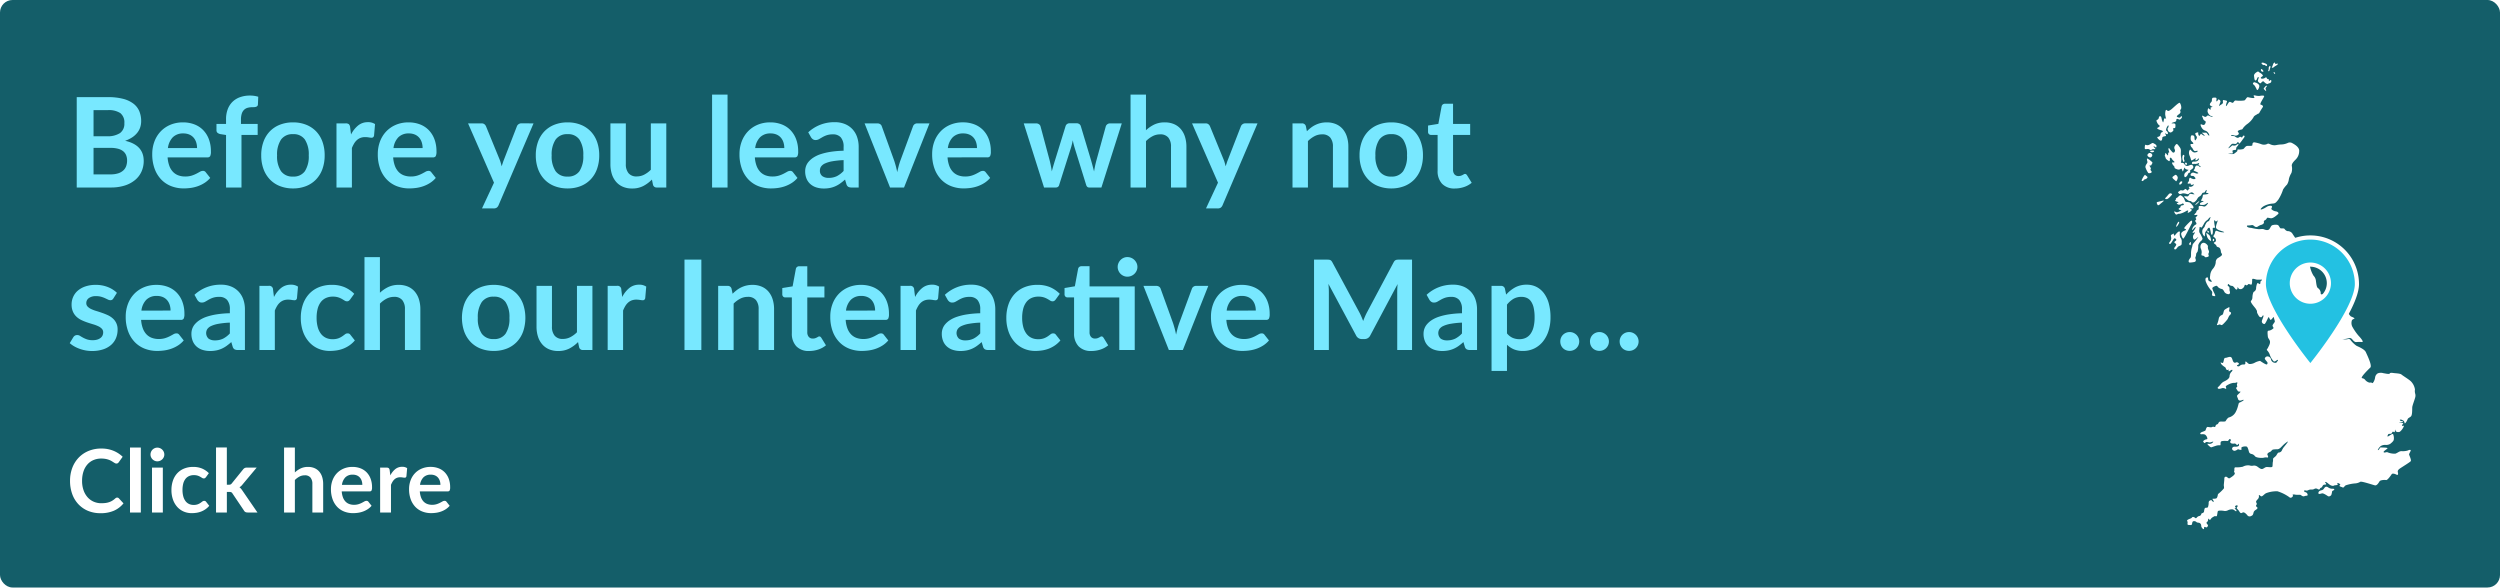
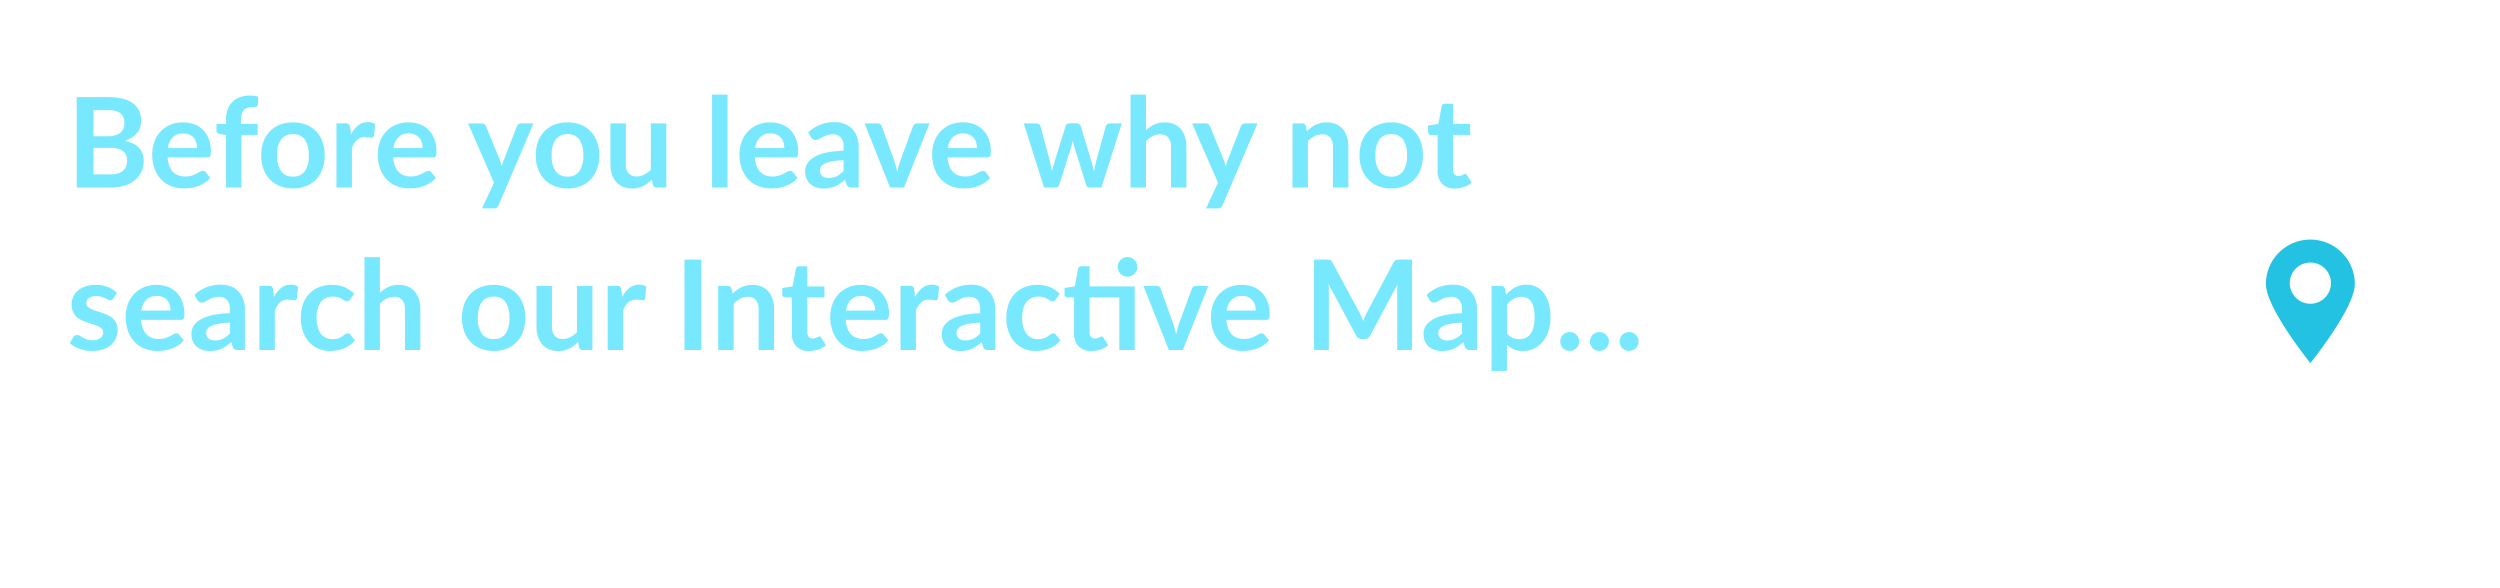
<svg xmlns="http://www.w3.org/2000/svg" viewBox="0 0 600 141">
  <defs>
    <style>
      .cls-1 {
        fill: none;
      }

      .cls-2 {
        fill: #145e69;
      }

      .cls-3 {
        fill: #fff;
      }

      .cls-4 {
        fill: #78e8ff;
      }

      .cls-5 {
        clip-path: url(#clip-path);
      }

      .cls-6 {
        fill: #23c1e2;
        stroke: #fff;
      }

      .cls-7 {
        filter: url(#listings-pointer);
      }
    </style>
    <clipPath id="clip-path">
      <path id="Path_19640" data-name="Path 19640" class="cls-1" d="M0-1032.749H65.713v111.991H0Z" transform="translate(0 1032.749)" />
    </clipPath>
    <filter id="listings-pointer" x="533.817" y="47.495" width="41.34" height="50.217" filterUnits="userSpaceOnUse">
      <feOffset dy="3" input="SourceAlpha" />
      <feGaussianBlur stdDeviation="3" result="blur" />
      <feFlood flood-opacity="0.161" />
      <feComposite operator="in" in2="blur" />
      <feComposite in="SourceGraphic" />
    </filter>
  </defs>
  <g id="banner-before-you-leave" transform="translate(-7500 6323)">
-     <rect id="Rectangle_9715" data-name="Rectangle 9715" class="cls-2" width="600" height="141" rx="3" transform="translate(7500 -6323)" />
    <path id="Path_22899" data-name="Path 22899" class="cls-3" d="M12.117-3.581a.563.563,0,0,1,.41.179L13.64-2.194A6.113,6.113,0,0,1,11.366-.441,7.834,7.834,0,0,1,8.127.168,7.654,7.654,0,0,1,5.087-.41a6.7,6.7,0,0,1-2.3-1.607A7.033,7.033,0,0,1,1.318-4.473,9.223,9.223,0,0,1,.809-7.592a8.681,8.681,0,0,1,.546-3.134,7.2,7.2,0,0,1,1.538-2.452,6.962,6.962,0,0,1,2.368-1.6,7.853,7.853,0,0,1,3.045-.572,7.479,7.479,0,0,1,2.945.546,7.017,7.017,0,0,1,2.189,1.428L12.5-12.065a.857.857,0,0,1-.215.221.61.61,0,0,1-.362.094.693.693,0,0,1-.326-.089q-.168-.089-.368-.22t-.462-.289a3.8,3.8,0,0,0-.609-.289,4.971,4.971,0,0,0-.8-.22A5.549,5.549,0,0,0,8.3-12.947a4.683,4.683,0,0,0-1.864.362,4.05,4.05,0,0,0-1.454,1.05,4.84,4.84,0,0,0-.945,1.68A7.04,7.04,0,0,0,3.7-7.592a6.651,6.651,0,0,0,.362,2.278,5.009,5.009,0,0,0,.982,1.68A4.192,4.192,0,0,0,6.5-2.588a4.511,4.511,0,0,0,1.806.362A7.867,7.867,0,0,0,9.35-2.289a4.435,4.435,0,0,0,.861-.2,3.822,3.822,0,0,0,.746-.352,4.658,4.658,0,0,0,.7-.53,1,1,0,0,1,.221-.152A.533.533,0,0,1,12.117-3.581ZM17.8-15.6V0H15.2V-15.6Zm5.281,4.83V0h-2.6V-10.773Zm.357-3.139a1.478,1.478,0,0,1-.136.63,1.731,1.731,0,0,1-.362.515,1.731,1.731,0,0,1-.53.352,1.627,1.627,0,0,1-.651.131,1.564,1.564,0,0,1-.635-.131,1.683,1.683,0,0,1-.52-.352,1.7,1.7,0,0,1-.352-.515,1.528,1.528,0,0,1-.131-.63,1.627,1.627,0,0,1,.131-.651,1.666,1.666,0,0,1,.352-.525,1.683,1.683,0,0,1,.52-.352,1.564,1.564,0,0,1,.635-.131,1.627,1.627,0,0,1,.651.131,1.731,1.731,0,0,1,.53.352,1.694,1.694,0,0,1,.362.525A1.573,1.573,0,0,1,23.436-13.913ZM33.443-8.495a1.293,1.293,0,0,1-.226.231.521.521,0,0,1-.32.084.713.713,0,0,1-.389-.121q-.189-.121-.451-.273a3.375,3.375,0,0,0-.625-.273,2.871,2.871,0,0,0-.9-.121,2.739,2.739,0,0,0-1.2.247,2.269,2.269,0,0,0-.856.709,3.194,3.194,0,0,0-.509,1.118A6,6,0,0,0,27.8-5.408a5.825,5.825,0,0,0,.184,1.533,3.278,3.278,0,0,0,.53,1.129,2.282,2.282,0,0,0,.84.693,2.546,2.546,0,0,0,1.113.236,2.759,2.759,0,0,0,1-.152,3.164,3.164,0,0,0,.646-.336q.262-.184.457-.336a.689.689,0,0,1,.436-.152.527.527,0,0,1,.472.241l.745.945a4.689,4.689,0,0,1-.934.845,5.051,5.051,0,0,1-1.045.546,5.313,5.313,0,0,1-1.113.289A7.835,7.835,0,0,1,30,.157a4.778,4.778,0,0,1-1.88-.373A4.439,4.439,0,0,1,26.576-1.3,5.19,5.19,0,0,1,25.531-3.05a6.755,6.755,0,0,1-.383-2.357,6.852,6.852,0,0,1,.341-2.2,4.983,4.983,0,0,1,1-1.753,4.6,4.6,0,0,1,1.638-1.16,5.643,5.643,0,0,1,2.247-.42,5.345,5.345,0,0,1,2.116.389A5.17,5.17,0,0,1,34.125-9.44Zm5-7.109v8.936h.483a1.033,1.033,0,0,0,.415-.068.851.851,0,0,0,.31-.278l2.677-3.308a1.238,1.238,0,0,1,.373-.336,1.073,1.073,0,0,1,.53-.115H45.6l-3.349,4a2.782,2.782,0,0,1-.777.725,2.063,2.063,0,0,1,.394.368,5,5,0,0,1,.331.451L45.791,0H43.449a1.266,1.266,0,0,1-.525-.1.813.813,0,0,1-.368-.362L39.806-4.547a.775.775,0,0,0-.3-.315,1.166,1.166,0,0,0-.472-.074h-.588V0H35.847V-15.6ZM54.768-9.618a5.631,5.631,0,0,1,1.386-.955,4.017,4.017,0,0,1,1.774-.368,3.862,3.862,0,0,1,1.565.3,3.091,3.091,0,0,1,1.139.84,3.693,3.693,0,0,1,.693,1.292,5.489,5.489,0,0,1,.236,1.654V0H58.968V-6.857a2.319,2.319,0,0,0-.451-1.528,1.69,1.69,0,0,0-1.375-.541,2.7,2.7,0,0,0-1.26.3,4.516,4.516,0,0,0-1.113.83V0H52.174V-15.6h2.594ZM70.959-6.626a3.121,3.121,0,0,0-.142-.95,2.258,2.258,0,0,0-.425-.782,1.978,1.978,0,0,0-.719-.53,2.469,2.469,0,0,0-1.013-.194,2.4,2.4,0,0,0-1.769.641,3.141,3.141,0,0,0-.824,1.816ZM66.014-5.061a5.1,5.1,0,0,0,.294,1.433,2.931,2.931,0,0,0,.609,1,2.385,2.385,0,0,0,.9.588,3.262,3.262,0,0,0,1.15.194A3.564,3.564,0,0,0,70.051-2a5.1,5.1,0,0,0,.8-.326q.341-.178.6-.326a1,1,0,0,1,.5-.147.537.537,0,0,1,.483.241l.745.945a4.322,4.322,0,0,1-.966.845,5.418,5.418,0,0,1-1.118.546A6.112,6.112,0,0,1,69.9.073a8.5,8.5,0,0,1-1.171.084,5.755,5.755,0,0,1-2.09-.373,4.677,4.677,0,0,1-1.68-1.1A5.173,5.173,0,0,1,63.84-3.124a6.989,6.989,0,0,1-.41-2.494,5.963,5.963,0,0,1,.357-2.074,4.986,4.986,0,0,1,1.024-1.69,4.82,4.82,0,0,1,1.627-1.139,5.361,5.361,0,0,1,2.168-.42,5.274,5.274,0,0,1,1.88.326,4.1,4.1,0,0,1,1.48.95,4.4,4.4,0,0,1,.971,1.533,5.712,5.712,0,0,1,.352,2.074,1.684,1.684,0,0,1-.126.793.522.522,0,0,1-.483.2ZM77.679-8.9a4.645,4.645,0,0,1,1.2-1.517,2.552,2.552,0,0,1,1.638-.551,2,2,0,0,1,1.2.326L81.543-8.7a.5.5,0,0,1-.152.268.42.42,0,0,1-.268.079,3.06,3.06,0,0,1-.467-.052,3.61,3.61,0,0,0-.6-.052,2.173,2.173,0,0,0-.767.126,1.928,1.928,0,0,0-.6.362,2.469,2.469,0,0,0-.472.572,5.584,5.584,0,0,0-.383.767V0H75.232V-10.773h1.522a.838.838,0,0,1,.557.142.833.833,0,0,1,.21.509ZM89.7-6.626a3.121,3.121,0,0,0-.142-.95,2.258,2.258,0,0,0-.425-.782,1.978,1.978,0,0,0-.719-.53A2.469,2.469,0,0,0,87.4-9.083a2.4,2.4,0,0,0-1.769.641,3.141,3.141,0,0,0-.824,1.816ZM84.756-5.061a5.1,5.1,0,0,0,.294,1.433,2.931,2.931,0,0,0,.609,1,2.385,2.385,0,0,0,.9.588,3.262,3.262,0,0,0,1.15.194A3.564,3.564,0,0,0,88.793-2a5.1,5.1,0,0,0,.8-.326q.341-.178.6-.326a1,1,0,0,1,.5-.147.537.537,0,0,1,.483.241l.746.945a4.322,4.322,0,0,1-.966.845,5.418,5.418,0,0,1-1.118.546,6.112,6.112,0,0,1-1.187.289,8.5,8.5,0,0,1-1.171.084,5.755,5.755,0,0,1-2.09-.373,4.677,4.677,0,0,1-1.68-1.1,5.173,5.173,0,0,1-1.123-1.806,6.989,6.989,0,0,1-.41-2.494,5.963,5.963,0,0,1,.357-2.074,4.986,4.986,0,0,1,1.024-1.69,4.82,4.82,0,0,1,1.627-1.139,5.361,5.361,0,0,1,2.168-.42,5.274,5.274,0,0,1,1.88.326,4.1,4.1,0,0,1,1.48.95,4.4,4.4,0,0,1,.971,1.533,5.712,5.712,0,0,1,.352,2.074,1.684,1.684,0,0,1-.126.793.522.522,0,0,1-.483.2Z" transform="translate(7516 -6200)" />
    <path id="Path_22898" data-name="Path 22898" class="cls-4" d="M10.53-3.15a5.728,5.728,0,0,0,1.89-.27,3.262,3.262,0,0,0,1.222-.72,2.638,2.638,0,0,0,.66-1.05,3.961,3.961,0,0,0,.2-1.275,3.388,3.388,0,0,0-.225-1.267,2.377,2.377,0,0,0-.7-.96A3.3,3.3,0,0,0,12.338-9.3a6.892,6.892,0,0,0-1.823-.21H6.45v6.36ZM6.45-18.57v6.27H9.66a5.4,5.4,0,0,0,3.127-.75,2.721,2.721,0,0,0,1.057-2.385,2.826,2.826,0,0,0-.96-2.415,5.02,5.02,0,0,0-3-.72Zm3.435-3.12a14.269,14.269,0,0,1,3.645.405,6.934,6.934,0,0,1,2.483,1.155,4.481,4.481,0,0,1,1.417,1.815,6.112,6.112,0,0,1,.45,2.4,4.734,4.734,0,0,1-.225,1.463,4.231,4.231,0,0,1-.7,1.3,5.225,5.225,0,0,1-1.2,1.1,7.255,7.255,0,0,1-1.733.84q4.47,1.005,4.47,4.83a6.157,6.157,0,0,1-.525,2.55,5.624,5.624,0,0,1-1.53,2.018A7.31,7.31,0,0,1,13.965-.48a10.814,10.814,0,0,1-3.36.48H2.415V-21.69ZM31.29-9.465a4.458,4.458,0,0,0-.2-1.358,3.226,3.226,0,0,0-.608-1.118,2.825,2.825,0,0,0-1.027-.757,3.527,3.527,0,0,0-1.448-.278,3.431,3.431,0,0,0-2.528.915,4.487,4.487,0,0,0-1.178,2.6ZM24.225-7.23a7.291,7.291,0,0,0,.42,2.048,4.188,4.188,0,0,0,.87,1.425,3.407,3.407,0,0,0,1.283.84,4.659,4.659,0,0,0,1.642.278,5.092,5.092,0,0,0,1.552-.21,7.28,7.28,0,0,0,1.14-.465q.487-.255.855-.465a1.435,1.435,0,0,1,.713-.21.766.766,0,0,1,.69.345L34.455-2.3a6.175,6.175,0,0,1-1.38,1.207,7.74,7.74,0,0,1-1.6.78,8.731,8.731,0,0,1-1.695.413,12.137,12.137,0,0,1-1.673.12,8.221,8.221,0,0,1-2.985-.533,6.682,6.682,0,0,1-2.4-1.575,7.389,7.389,0,0,1-1.6-2.58,9.984,9.984,0,0,1-.585-3.563,8.519,8.519,0,0,1,.51-2.962A7.124,7.124,0,0,1,22.507-13.4a6.885,6.885,0,0,1,2.325-1.628,7.658,7.658,0,0,1,3.1-.6,7.534,7.534,0,0,1,2.685.465,5.85,5.85,0,0,1,2.115,1.358,6.288,6.288,0,0,1,1.387,2.19,8.159,8.159,0,0,1,.5,2.962,2.4,2.4,0,0,1-.18,1.133.745.745,0,0,1-.69.292ZM38.25,0V-12.6l-1.335-.21a1.576,1.576,0,0,1-.7-.307.763.763,0,0,1-.262-.623v-1.515H38.25V-16.4a6.655,6.655,0,0,1,.4-2.37,4.929,4.929,0,0,1,1.14-1.785A4.947,4.947,0,0,1,41.6-21.675a6.944,6.944,0,0,1,2.4-.39,6.627,6.627,0,0,1,1.98.285L45.9-19.92a.582.582,0,0,1-.12.338.665.665,0,0,1-.277.195,1.5,1.5,0,0,1-.4.09q-.225.022-.48.022a4.443,4.443,0,0,0-1.177.142,1.982,1.982,0,0,0-.878.5,2.243,2.243,0,0,0-.548.93,4.7,4.7,0,0,0-.187,1.432v1.02H45.84v2.64H41.955V0ZM54.33-15.63a8.391,8.391,0,0,1,3.112.555,6.819,6.819,0,0,1,2.4,1.575,6.918,6.918,0,0,1,1.537,2.49,9.471,9.471,0,0,1,.54,3.285,9.518,9.518,0,0,1-.54,3.3A7.069,7.069,0,0,1,59.842-1.92a6.72,6.72,0,0,1-2.4,1.59A8.391,8.391,0,0,1,54.33.225,8.493,8.493,0,0,1,51.195-.33a6.706,6.706,0,0,1-2.408-1.59,7.157,7.157,0,0,1-1.545-2.505,9.4,9.4,0,0,1-.548-3.3,9.354,9.354,0,0,1,.548-3.285,7,7,0,0,1,1.545-2.49,6.8,6.8,0,0,1,2.408-1.575A8.493,8.493,0,0,1,54.33-15.63Zm0,13.005a3.259,3.259,0,0,0,2.843-1.29A6.468,6.468,0,0,0,58.1-7.7a6.542,6.542,0,0,0-.923-3.8A3.244,3.244,0,0,0,54.33-12.8a3.309,3.309,0,0,0-2.888,1.313A6.467,6.467,0,0,0,50.5-7.7a6.394,6.394,0,0,0,.938,3.773A3.324,3.324,0,0,0,54.33-2.625Zm13.92-10.1a6.636,6.636,0,0,1,1.71-2.167,3.646,3.646,0,0,1,2.34-.788,2.862,2.862,0,0,1,1.71.465l-.24,2.775a.717.717,0,0,1-.217.382.6.6,0,0,1-.382.113,4.371,4.371,0,0,1-.668-.075,5.158,5.158,0,0,0-.862-.075,3.1,3.1,0,0,0-1.1.18,2.754,2.754,0,0,0-.863.518,3.527,3.527,0,0,0-.675.817,7.977,7.977,0,0,0-.547,1.1V0H64.755V-15.39H66.93a1.2,1.2,0,0,1,.8.2,1.19,1.19,0,0,1,.3.727ZM85.425-9.465a4.458,4.458,0,0,0-.2-1.358,3.227,3.227,0,0,0-.608-1.118,2.825,2.825,0,0,0-1.027-.757,3.527,3.527,0,0,0-1.448-.278,3.431,3.431,0,0,0-2.527.915,4.487,4.487,0,0,0-1.178,2.6ZM78.36-7.23a7.291,7.291,0,0,0,.42,2.048,4.188,4.188,0,0,0,.87,1.425,3.407,3.407,0,0,0,1.283.84,4.659,4.659,0,0,0,1.643.278,5.092,5.092,0,0,0,1.552-.21,7.28,7.28,0,0,0,1.14-.465q.487-.255.855-.465a1.435,1.435,0,0,1,.713-.21.766.766,0,0,1,.69.345L88.59-2.3a6.175,6.175,0,0,1-1.38,1.207,7.739,7.739,0,0,1-1.6.78,8.731,8.731,0,0,1-1.695.413,12.137,12.137,0,0,1-1.673.12A8.221,8.221,0,0,1,79.26-.308a6.682,6.682,0,0,1-2.4-1.575,7.39,7.39,0,0,1-1.605-2.58,9.984,9.984,0,0,1-.585-3.563,8.519,8.519,0,0,1,.51-2.962A7.124,7.124,0,0,1,76.642-13.4a6.885,6.885,0,0,1,2.325-1.628,7.658,7.658,0,0,1,3.1-.6,7.534,7.534,0,0,1,2.685.465,5.85,5.85,0,0,1,2.115,1.358,6.288,6.288,0,0,1,1.388,2.19,8.159,8.159,0,0,1,.5,2.962,2.4,2.4,0,0,1-.18,1.133.745.745,0,0,1-.69.292Zm33.69-8.16L103.665,4.23a1.432,1.432,0,0,1-.428.593,1.308,1.308,0,0,1-.8.2h-2.76l2.88-6.18L96.33-15.39h3.255a1.022,1.022,0,0,1,.683.21,1.343,1.343,0,0,1,.367.48l3.27,7.98a7.385,7.385,0,0,1,.277.81q.113.4.218.825.135-.42.27-.833t.3-.818l3.09-7.965a1.092,1.092,0,0,1,.4-.495,1.057,1.057,0,0,1,.623-.2Zm8.175-.24a8.391,8.391,0,0,1,3.113.555,6.819,6.819,0,0,1,2.4,1.575,6.918,6.918,0,0,1,1.537,2.49,9.472,9.472,0,0,1,.54,3.285,9.518,9.518,0,0,1-.54,3.3,7.069,7.069,0,0,1-1.537,2.505,6.72,6.72,0,0,1-2.4,1.59,8.391,8.391,0,0,1-3.113.555A8.493,8.493,0,0,1,117.09-.33a6.706,6.706,0,0,1-2.407-1.59,7.157,7.157,0,0,1-1.545-2.505,9.4,9.4,0,0,1-.548-3.3,9.354,9.354,0,0,1,.548-3.285,7,7,0,0,1,1.545-2.49,6.8,6.8,0,0,1,2.407-1.575A8.493,8.493,0,0,1,120.225-15.63Zm0,13.005a3.259,3.259,0,0,0,2.842-1.29,6.468,6.468,0,0,0,.923-3.78,6.542,6.542,0,0,0-.923-3.8,3.244,3.244,0,0,0-2.842-1.305,3.309,3.309,0,0,0-2.887,1.313A6.467,6.467,0,0,0,116.4-7.7a6.394,6.394,0,0,0,.938,3.773A3.324,3.324,0,0,0,120.225-2.625ZM143.91-15.39V0h-2.265a.872.872,0,0,1-.93-.675l-.255-1.23a8.266,8.266,0,0,1-2.085,1.553A5.747,5.747,0,0,1,135.69.24a5.464,5.464,0,0,1-2.227-.428,4.461,4.461,0,0,1-1.628-1.207,5.287,5.287,0,0,1-1-1.853A7.841,7.841,0,0,1,130.5-5.61v-9.78H134.2v9.78a3.287,3.287,0,0,0,.653,2.182,2.419,2.419,0,0,0,1.957.773,3.913,3.913,0,0,0,1.8-.428A6.292,6.292,0,0,0,140.2-4.26V-15.39Zm14.7-6.9V0H154.9V-22.29ZM172.23-9.465a4.459,4.459,0,0,0-.2-1.358,3.226,3.226,0,0,0-.607-1.118,2.825,2.825,0,0,0-1.027-.757,3.526,3.526,0,0,0-1.447-.278,3.431,3.431,0,0,0-2.528.915,4.487,4.487,0,0,0-1.177,2.6ZM165.165-7.23a7.292,7.292,0,0,0,.42,2.048,4.187,4.187,0,0,0,.87,1.425,3.407,3.407,0,0,0,1.283.84,4.659,4.659,0,0,0,1.643.278,5.092,5.092,0,0,0,1.552-.21,7.279,7.279,0,0,0,1.14-.465q.487-.255.855-.465a1.435,1.435,0,0,1,.712-.21.767.767,0,0,1,.69.345l1.065,1.35a6.175,6.175,0,0,1-1.38,1.207,7.739,7.739,0,0,1-1.6.78,8.731,8.731,0,0,1-1.695.413,12.137,12.137,0,0,1-1.673.12,8.221,8.221,0,0,1-2.985-.533,6.682,6.682,0,0,1-2.4-1.575,7.39,7.39,0,0,1-1.6-2.58,9.984,9.984,0,0,1-.585-3.563,8.519,8.519,0,0,1,.51-2.962,7.124,7.124,0,0,1,1.462-2.415,6.885,6.885,0,0,1,2.325-1.628,7.658,7.658,0,0,1,3.1-.6,7.534,7.534,0,0,1,2.685.465,5.85,5.85,0,0,1,2.115,1.358,6.288,6.288,0,0,1,1.387,2.19,8.159,8.159,0,0,1,.5,2.962,2.4,2.4,0,0,1-.18,1.133.745.745,0,0,1-.69.292Zm21.3.66a20.433,20.433,0,0,0-2.7.277,7.2,7.2,0,0,0-1.755.518,2.307,2.307,0,0,0-.945.735,1.6,1.6,0,0,0-.285.915,1.609,1.609,0,0,0,.577,1.395,2.5,2.5,0,0,0,1.508.42,4.4,4.4,0,0,0,1.973-.412,5.858,5.858,0,0,0,1.628-1.253Zm-8.49-6.675a9.132,9.132,0,0,1,6.39-2.43,6.244,6.244,0,0,1,2.415.443,5.1,5.1,0,0,1,1.8,1.23A5.264,5.264,0,0,1,189.7-12.12a7.234,7.234,0,0,1,.382,2.4V0H188.4a1.7,1.7,0,0,1-.81-.158,1.092,1.092,0,0,1-.45-.638l-.33-1.11a13.392,13.392,0,0,1-1.14.923,6.71,6.71,0,0,1-1.155.668A6.205,6.205,0,0,1,183.232.1a7.389,7.389,0,0,1-1.507.143,5.909,5.909,0,0,1-1.8-.263A3.955,3.955,0,0,1,178.5-.81a3.535,3.535,0,0,1-.93-1.305,4.629,4.629,0,0,1-.33-1.815,3.613,3.613,0,0,1,.195-1.162,3.4,3.4,0,0,1,.638-1.1,5.307,5.307,0,0,1,1.147-.99A7.457,7.457,0,0,1,180.952-8a14.969,14.969,0,0,1,2.393-.562,23.9,23.9,0,0,1,3.12-.262v-.9a3.368,3.368,0,0,0-.66-2.288,2.415,2.415,0,0,0-1.9-.742,4.523,4.523,0,0,0-1.493.21,6.142,6.142,0,0,0-1.042.472q-.45.263-.818.472a1.618,1.618,0,0,1-.817.21,1.069,1.069,0,0,1-.66-.2,1.692,1.692,0,0,1-.435-.472Zm29.1-2.145L200.97,0h-3.36L191.5-15.39h3.06a1.184,1.184,0,0,1,.7.2.918.918,0,0,1,.367.495l2.97,8.22q.24.72.42,1.41t.315,1.38q.15-.69.33-1.38t.435-1.41l3.03-8.22a1.014,1.014,0,0,1,.375-.495,1.072,1.072,0,0,1,.645-.2Zm11.4,5.925a4.459,4.459,0,0,0-.2-1.358,3.226,3.226,0,0,0-.607-1.118,2.825,2.825,0,0,0-1.027-.757,3.526,3.526,0,0,0-1.447-.278,3.431,3.431,0,0,0-2.528.915,4.487,4.487,0,0,0-1.177,2.6ZM211.41-7.23a7.291,7.291,0,0,0,.42,2.048,4.188,4.188,0,0,0,.87,1.425,3.407,3.407,0,0,0,1.283.84,4.659,4.659,0,0,0,1.643.278,5.092,5.092,0,0,0,1.552-.21,7.279,7.279,0,0,0,1.14-.465q.487-.255.855-.465a1.435,1.435,0,0,1,.712-.21.767.767,0,0,1,.69.345L221.64-2.3a6.175,6.175,0,0,1-1.38,1.207,7.739,7.739,0,0,1-1.6.78,8.731,8.731,0,0,1-1.695.413,12.137,12.137,0,0,1-1.673.12,8.221,8.221,0,0,1-2.985-.533,6.682,6.682,0,0,1-2.4-1.575,7.389,7.389,0,0,1-1.605-2.58,9.984,9.984,0,0,1-.585-3.563,8.519,8.519,0,0,1,.51-2.962,7.124,7.124,0,0,1,1.462-2.415,6.885,6.885,0,0,1,2.325-1.628,7.658,7.658,0,0,1,3.1-.6,7.534,7.534,0,0,1,2.685.465,5.85,5.85,0,0,1,2.115,1.358,6.288,6.288,0,0,1,1.387,2.19,8.159,8.159,0,0,1,.5,2.962,2.4,2.4,0,0,1-.18,1.133.745.745,0,0,1-.69.292Zm41.82-8.16L248.34,0h-2.97q-.51,0-.705-.66l-2.76-8.9q-.135-.45-.247-.892t-.187-.892q-.09.45-.2.908t-.247.907L238.215-.66a.777.777,0,0,1-.795.66h-2.85L229.7-15.39h2.955a1.192,1.192,0,0,1,.69.2.908.908,0,0,1,.375.495l2.205,8.22q.165.675.293,1.32t.217,1.29q.165-.645.352-1.29t.4-1.32l2.55-8.25a.942.942,0,0,1,.352-.5,1.039,1.039,0,0,1,.637-.195h1.635a1.131,1.131,0,0,1,.667.195.918.918,0,0,1,.367.5l2.475,8.25q.195.675.367,1.327t.338,1.3a24.671,24.671,0,0,1,.555-2.625l2.265-8.22a1.013,1.013,0,0,1,.375-.495,1.072,1.072,0,0,1,.645-.2Zm5.8,1.65a8.044,8.044,0,0,1,1.98-1.365,5.738,5.738,0,0,1,2.535-.525,5.518,5.518,0,0,1,2.235.427,4.416,4.416,0,0,1,1.628,1.2,5.275,5.275,0,0,1,.99,1.845A7.841,7.841,0,0,1,268.74-9.8V0h-3.7V-9.8a3.313,3.313,0,0,0-.645-2.182,2.415,2.415,0,0,0-1.965-.772,3.858,3.858,0,0,0-1.8.435,6.451,6.451,0,0,0-1.59,1.185V0H255.33V-22.29h3.705Zm26.775-1.65L277.425,4.23a1.431,1.431,0,0,1-.427.593,1.308,1.308,0,0,1-.8.2h-2.76l2.88-6.18L270.09-15.39h3.255a1.022,1.022,0,0,1,.682.21,1.343,1.343,0,0,1,.367.48l3.27,7.98a7.391,7.391,0,0,1,.277.81q.112.4.217.825.135-.42.27-.833t.3-.818l3.09-7.965a1.092,1.092,0,0,1,.4-.495,1.057,1.057,0,0,1,.622-.2Zm11.85,1.89a10.022,10.022,0,0,1,.982-.862,6.208,6.208,0,0,1,1.1-.675,6.138,6.138,0,0,1,1.237-.435,6.2,6.2,0,0,1,1.44-.157,5.518,5.518,0,0,1,2.235.427,4.416,4.416,0,0,1,1.628,1.2,5.275,5.275,0,0,1,.99,1.845,7.841,7.841,0,0,1,.337,2.362V0h-3.7V-9.8a3.313,3.313,0,0,0-.645-2.182,2.415,2.415,0,0,0-1.965-.772,3.858,3.858,0,0,0-1.8.435,6.451,6.451,0,0,0-1.59,1.185V0H294.2V-15.39h2.265a.91.91,0,0,1,.945.675Zm20.265-2.13a8.391,8.391,0,0,1,3.112.555,6.819,6.819,0,0,1,2.4,1.575,6.918,6.918,0,0,1,1.538,2.49,9.471,9.471,0,0,1,.54,3.285,9.518,9.518,0,0,1-.54,3.3,7.069,7.069,0,0,1-1.538,2.505,6.72,6.72,0,0,1-2.4,1.59,8.391,8.391,0,0,1-3.112.555A8.493,8.493,0,0,1,314.79-.33a6.706,6.706,0,0,1-2.408-1.59,7.157,7.157,0,0,1-1.545-2.505,9.4,9.4,0,0,1-.547-3.3,9.354,9.354,0,0,1,.547-3.285,7,7,0,0,1,1.545-2.49,6.8,6.8,0,0,1,2.408-1.575A8.493,8.493,0,0,1,317.925-15.63Zm0,13.005a3.259,3.259,0,0,0,2.842-1.29,6.468,6.468,0,0,0,.922-3.78,6.542,6.542,0,0,0-.922-3.8,3.244,3.244,0,0,0-2.842-1.305,3.309,3.309,0,0,0-2.888,1.313A6.467,6.467,0,0,0,314.1-7.7a6.394,6.394,0,0,0,.938,3.773A3.324,3.324,0,0,0,317.925-2.625ZM333.18.24A4.043,4.043,0,0,1,330.1-.893a4.365,4.365,0,0,1-1.073-3.127v-8.6H327.45a.722.722,0,0,1-.51-.195.76.76,0,0,1-.21-.585v-1.47l2.475-.4.78-4.2a.823.823,0,0,1,.285-.465.848.848,0,0,1,.54-.165h1.92v4.845h4.11v2.64h-4.11v8.34a1.658,1.658,0,0,0,.352,1.125,1.216,1.216,0,0,0,.967.4,1.743,1.743,0,0,0,.578-.082,3.178,3.178,0,0,0,.4-.172q.172-.09.307-.173a.514.514,0,0,1,.27-.082.424.424,0,0,1,.27.082,1.251,1.251,0,0,1,.225.247l1.11,1.8a5.609,5.609,0,0,1-1.86,1.02A6.923,6.923,0,0,1,333.18.24ZM11.22,26.61a.989.989,0,0,1-.315.337.816.816,0,0,1-.42.1,1.323,1.323,0,0,1-.577-.15q-.308-.15-.713-.338a6.526,6.526,0,0,0-.923-.337,4.418,4.418,0,0,0-1.222-.15,2.814,2.814,0,0,0-1.718.465A1.448,1.448,0,0,0,4.71,27.75a1.159,1.159,0,0,0,.323.833,2.9,2.9,0,0,0,.855.592,8.368,8.368,0,0,0,1.207.458q.675.2,1.373.443t1.372.547a4.812,4.812,0,0,1,1.208.78,3.434,3.434,0,0,1,1.177,2.722,5.191,5.191,0,0,1-.4,2.048,4.423,4.423,0,0,1-1.177,1.62,5.553,5.553,0,0,1-1.927,1.065,8.369,8.369,0,0,1-2.648.383A8.38,8.38,0,0,1,4.523,39.1a9.163,9.163,0,0,1-1.455-.4,8.052,8.052,0,0,1-1.29-.6,6.261,6.261,0,0,1-1.043-.75l.855-1.41a1.209,1.209,0,0,1,.39-.39,1.093,1.093,0,0,1,.57-.135,1.2,1.2,0,0,1,.653.195q.308.2.713.42a6.369,6.369,0,0,0,.953.42,4.191,4.191,0,0,0,1.388.195,3.6,3.6,0,0,0,1.133-.158,2.4,2.4,0,0,0,.78-.412,1.549,1.549,0,0,0,.45-.593,1.776,1.776,0,0,0,.143-.7,1.244,1.244,0,0,0-.323-.885,2.823,2.823,0,0,0-.855-.6,8.257,8.257,0,0,0-1.215-.458q-.683-.2-1.395-.442a12.905,12.905,0,0,1-1.4-.563,4.755,4.755,0,0,1-1.215-.817,3.7,3.7,0,0,1-.855-1.215,4.24,4.24,0,0,1-.322-1.74,4.433,4.433,0,0,1,.375-1.8,4.222,4.222,0,0,1,1.1-1.493,5.475,5.475,0,0,1,1.815-1.02A7.561,7.561,0,0,1,6.99,23.37a7.691,7.691,0,0,1,2.895.525,6.539,6.539,0,0,1,2.175,1.38Zm13.71,2.925a4.458,4.458,0,0,0-.2-1.358,3.226,3.226,0,0,0-.608-1.118,2.825,2.825,0,0,0-1.027-.757,3.527,3.527,0,0,0-1.448-.278,3.431,3.431,0,0,0-2.528.915,4.487,4.487,0,0,0-1.178,2.6ZM17.865,31.77a7.291,7.291,0,0,0,.42,2.048,4.188,4.188,0,0,0,.87,1.425,3.407,3.407,0,0,0,1.283.84,4.659,4.659,0,0,0,1.642.278,5.092,5.092,0,0,0,1.552-.21,7.28,7.28,0,0,0,1.14-.465q.487-.255.855-.465a1.435,1.435,0,0,1,.713-.21.766.766,0,0,1,.69.345l1.065,1.35a6.175,6.175,0,0,1-1.38,1.207,7.739,7.739,0,0,1-1.6.78,8.731,8.731,0,0,1-1.695.412,12.137,12.137,0,0,1-1.673.12,8.221,8.221,0,0,1-2.985-.532,6.682,6.682,0,0,1-2.4-1.575,7.389,7.389,0,0,1-1.605-2.58,9.984,9.984,0,0,1-.585-3.562,8.519,8.519,0,0,1,.51-2.962A7.124,7.124,0,0,1,16.147,25.6a6.885,6.885,0,0,1,2.325-1.628,7.658,7.658,0,0,1,3.1-.6,7.534,7.534,0,0,1,2.685.465,5.85,5.85,0,0,1,2.115,1.358,6.288,6.288,0,0,1,1.387,2.19,8.159,8.159,0,0,1,.5,2.962,2.4,2.4,0,0,1-.18,1.133.745.745,0,0,1-.69.292Zm21.3.66a20.433,20.433,0,0,0-2.7.278,7.2,7.2,0,0,0-1.755.517,2.307,2.307,0,0,0-.945.735,1.819,1.819,0,0,0,.292,2.31,2.5,2.5,0,0,0,1.508.42,4.4,4.4,0,0,0,1.972-.412,5.858,5.858,0,0,0,1.628-1.252Zm-8.49-6.675a9.132,9.132,0,0,1,6.39-2.43,6.244,6.244,0,0,1,2.415.442A5.1,5.1,0,0,1,41.28,25,5.264,5.264,0,0,1,42.4,26.88a7.234,7.234,0,0,1,.382,2.4V39H41.1a1.7,1.7,0,0,1-.81-.158,1.092,1.092,0,0,1-.45-.637l-.33-1.11a13.4,13.4,0,0,1-1.14.923,6.711,6.711,0,0,1-1.155.667,6.206,6.206,0,0,1-1.283.412,7.389,7.389,0,0,1-1.507.143,5.909,5.909,0,0,1-1.8-.263A3.955,3.955,0,0,1,31.2,38.19a3.535,3.535,0,0,1-.93-1.305,4.629,4.629,0,0,1-.33-1.815,3.613,3.613,0,0,1,.195-1.162,3.4,3.4,0,0,1,.637-1.1,5.307,5.307,0,0,1,1.148-.99A7.457,7.457,0,0,1,33.653,31a14.969,14.969,0,0,1,2.393-.562,23.9,23.9,0,0,1,3.12-.263v-.9a3.368,3.368,0,0,0-.66-2.287A2.415,2.415,0,0,0,36.6,26.25a4.523,4.523,0,0,0-1.492.21,6.142,6.142,0,0,0-1.043.472q-.45.263-.817.472a1.618,1.618,0,0,1-.818.21,1.069,1.069,0,0,1-.66-.2,1.692,1.692,0,0,1-.435-.472Zm19.08.525a6.636,6.636,0,0,1,1.71-2.167,3.646,3.646,0,0,1,2.34-.788,2.862,2.862,0,0,1,1.71.465l-.24,2.775a.717.717,0,0,1-.217.382.6.6,0,0,1-.382.113,4.371,4.371,0,0,1-.668-.075,5.158,5.158,0,0,0-.862-.075,3.1,3.1,0,0,0-1.1.18,2.754,2.754,0,0,0-.862.517,3.527,3.527,0,0,0-.675.817,7.977,7.977,0,0,0-.548,1.1V39h-3.7V23.61h2.175a.9.9,0,0,1,1.095.93Zm18.285.585a1.847,1.847,0,0,1-.323.33.745.745,0,0,1-.457.12,1.018,1.018,0,0,1-.555-.173q-.27-.172-.645-.39a4.822,4.822,0,0,0-.892-.39,4.1,4.1,0,0,0-1.283-.173,3.912,3.912,0,0,0-1.71.353,3.241,3.241,0,0,0-1.222,1.013,4.562,4.562,0,0,0-.728,1.6,8.578,8.578,0,0,0-.24,2.122,8.322,8.322,0,0,0,.263,2.19,4.683,4.683,0,0,0,.757,1.612,3.259,3.259,0,0,0,1.2.99,3.637,3.637,0,0,0,1.59.337,3.942,3.942,0,0,0,1.432-.217,4.52,4.52,0,0,0,.923-.48q.375-.262.653-.48a.984.984,0,0,1,.622-.218.752.752,0,0,1,.675.345l1.065,1.35a6.7,6.7,0,0,1-1.335,1.207,7.216,7.216,0,0,1-1.493.78,7.59,7.59,0,0,1-1.59.412,11.193,11.193,0,0,1-1.628.12,6.826,6.826,0,0,1-2.685-.532,6.342,6.342,0,0,1-2.2-1.553,7.414,7.414,0,0,1-1.493-2.5,9.649,9.649,0,0,1-.548-3.368,9.788,9.788,0,0,1,.487-3.142,7.119,7.119,0,0,1,1.432-2.505,6.568,6.568,0,0,1,2.34-1.658,8.061,8.061,0,0,1,3.21-.6,7.636,7.636,0,0,1,3.022.555,7.385,7.385,0,0,1,2.332,1.59Zm7.14-1.605a8.044,8.044,0,0,1,1.98-1.365A5.738,5.738,0,0,1,79.7,23.37a5.517,5.517,0,0,1,2.235.427A4.416,4.416,0,0,1,83.558,25a5.275,5.275,0,0,1,.99,1.845,7.841,7.841,0,0,1,.337,2.362V39h-3.7V29.2a3.313,3.313,0,0,0-.645-2.182,2.415,2.415,0,0,0-1.965-.772,3.858,3.858,0,0,0-1.8.435,6.451,6.451,0,0,0-1.59,1.185V39H71.475V16.71H75.18ZM102.5,23.37a8.391,8.391,0,0,1,3.113.555,6.819,6.819,0,0,1,2.4,1.575,6.918,6.918,0,0,1,1.537,2.49,10.307,10.307,0,0,1,0,6.585,7.069,7.069,0,0,1-1.537,2.505,6.72,6.72,0,0,1-2.4,1.59,8.391,8.391,0,0,1-3.113.555,8.493,8.493,0,0,1-3.135-.555,6.706,6.706,0,0,1-2.407-1.59,7.157,7.157,0,0,1-1.545-2.505,10.174,10.174,0,0,1,0-6.585,7,7,0,0,1,1.545-2.49,6.8,6.8,0,0,1,2.407-1.575A8.493,8.493,0,0,1,102.5,23.37Zm0,13.005a3.259,3.259,0,0,0,2.842-1.29,6.468,6.468,0,0,0,.923-3.78,6.542,6.542,0,0,0-.923-3.8A3.244,3.244,0,0,0,102.5,26.2a3.309,3.309,0,0,0-2.887,1.313,6.467,6.467,0,0,0-.937,3.788,6.394,6.394,0,0,0,.938,3.772A3.324,3.324,0,0,0,102.5,36.375ZM126.18,23.61V39h-2.265a.872.872,0,0,1-.93-.675l-.255-1.23a8.266,8.266,0,0,1-2.085,1.552,5.747,5.747,0,0,1-2.685.593,5.464,5.464,0,0,1-2.228-.428,4.461,4.461,0,0,1-1.628-1.208,5.287,5.287,0,0,1-1-1.853,7.841,7.841,0,0,1-.338-2.362V23.61h3.705v9.78a3.287,3.287,0,0,0,.652,2.182,2.419,2.419,0,0,0,1.958.773,3.913,3.913,0,0,0,1.8-.428,6.292,6.292,0,0,0,1.59-1.178V23.61Zm7.155,2.67a6.636,6.636,0,0,1,1.71-2.167,3.646,3.646,0,0,1,2.34-.788,2.862,2.862,0,0,1,1.71.465l-.24,2.775a.717.717,0,0,1-.217.382.6.6,0,0,1-.383.113,4.371,4.371,0,0,1-.667-.075,5.158,5.158,0,0,0-.863-.075,3.1,3.1,0,0,0-1.1.18,2.754,2.754,0,0,0-.862.517,3.527,3.527,0,0,0-.675.817,7.976,7.976,0,0,0-.548,1.1V39H129.84V23.61h2.175a.9.9,0,0,1,1.1.93ZM152.325,39h-4.05V17.31h4.05Zm7.5-13.5a10.022,10.022,0,0,1,.982-.862,6.208,6.208,0,0,1,1.1-.675,6.137,6.137,0,0,1,1.238-.435,6.2,6.2,0,0,1,1.44-.157,5.518,5.518,0,0,1,2.235.427,4.416,4.416,0,0,1,1.628,1.2,5.275,5.275,0,0,1,.99,1.845,7.841,7.841,0,0,1,.338,2.362V39h-3.705V29.2a3.313,3.313,0,0,0-.645-2.182,2.415,2.415,0,0,0-1.965-.772,3.858,3.858,0,0,0-1.8.435,6.451,6.451,0,0,0-1.59,1.185V39H156.36V23.61h2.265a.91.91,0,0,1,.945.675ZM178.2,39.24a4.043,4.043,0,0,1-3.083-1.133,4.365,4.365,0,0,1-1.073-3.127v-8.6H172.47a.722.722,0,0,1-.51-.195.76.76,0,0,1-.21-.585v-1.47l2.475-.4.78-4.2a.823.823,0,0,1,.285-.465.848.848,0,0,1,.54-.165h1.92v4.845h4.11v2.64h-4.11v8.34a1.658,1.658,0,0,0,.353,1.125,1.216,1.216,0,0,0,.967.405,1.743,1.743,0,0,0,.577-.083,3.179,3.179,0,0,0,.4-.173q.173-.09.307-.173a.514.514,0,0,1,.27-.083.424.424,0,0,1,.27.083,1.252,1.252,0,0,1,.225.248l1.11,1.8a5.609,5.609,0,0,1-1.86,1.02A6.923,6.923,0,0,1,178.2,39.24Zm15.825-9.705a4.459,4.459,0,0,0-.2-1.358,3.226,3.226,0,0,0-.607-1.118,2.825,2.825,0,0,0-1.027-.757,3.527,3.527,0,0,0-1.447-.278,3.431,3.431,0,0,0-2.528.915,4.487,4.487,0,0,0-1.177,2.6ZM186.96,31.77a7.291,7.291,0,0,0,.42,2.048,4.188,4.188,0,0,0,.87,1.425,3.407,3.407,0,0,0,1.283.84,4.659,4.659,0,0,0,1.643.278,5.092,5.092,0,0,0,1.552-.21,7.279,7.279,0,0,0,1.14-.465q.487-.255.855-.465a1.435,1.435,0,0,1,.712-.21.767.767,0,0,1,.69.345l1.065,1.35a6.175,6.175,0,0,1-1.38,1.207,7.739,7.739,0,0,1-1.6.78,8.731,8.731,0,0,1-1.695.412,12.137,12.137,0,0,1-1.673.12,8.221,8.221,0,0,1-2.985-.532,6.682,6.682,0,0,1-2.4-1.575,7.389,7.389,0,0,1-1.605-2.58,9.984,9.984,0,0,1-.585-3.562,8.519,8.519,0,0,1,.51-2.962,7.124,7.124,0,0,1,1.462-2.415,6.885,6.885,0,0,1,2.325-1.628,7.658,7.658,0,0,1,3.1-.6,7.534,7.534,0,0,1,2.685.465,5.85,5.85,0,0,1,2.115,1.358,6.288,6.288,0,0,1,1.387,2.19,8.159,8.159,0,0,1,.5,2.962,2.4,2.4,0,0,1-.18,1.133.745.745,0,0,1-.69.292Zm16.665-5.49a6.636,6.636,0,0,1,1.71-2.167,3.646,3.646,0,0,1,2.34-.788,2.862,2.862,0,0,1,1.71.465l-.24,2.775a.717.717,0,0,1-.217.382.6.6,0,0,1-.383.113,4.371,4.371,0,0,1-.667-.075,5.158,5.158,0,0,0-.863-.075,3.1,3.1,0,0,0-1.1.18,2.754,2.754,0,0,0-.862.517,3.527,3.527,0,0,0-.675.817,7.976,7.976,0,0,0-.548,1.1V39H200.13V23.61H202.3a.9.9,0,0,1,1.1.93Zm15.63,6.15a20.433,20.433,0,0,0-2.7.278,7.2,7.2,0,0,0-1.755.517,2.307,2.307,0,0,0-.945.735,1.819,1.819,0,0,0,.292,2.31,2.5,2.5,0,0,0,1.508.42,4.4,4.4,0,0,0,1.973-.412,5.858,5.858,0,0,0,1.628-1.252Zm-8.49-6.675a9.132,9.132,0,0,1,6.39-2.43,6.244,6.244,0,0,1,2.415.442,5.1,5.1,0,0,1,1.8,1.23,5.264,5.264,0,0,1,1.118,1.882,7.234,7.234,0,0,1,.382,2.4V39h-1.68a1.7,1.7,0,0,1-.81-.158,1.092,1.092,0,0,1-.45-.637l-.33-1.11a13.393,13.393,0,0,1-1.14.923,6.71,6.71,0,0,1-1.155.667,6.205,6.205,0,0,1-1.283.412,7.389,7.389,0,0,1-1.507.143,5.909,5.909,0,0,1-1.8-.263,3.955,3.955,0,0,1-1.425-.788,3.535,3.535,0,0,1-.93-1.305,4.629,4.629,0,0,1-.33-1.815,3.613,3.613,0,0,1,.195-1.162,3.4,3.4,0,0,1,.638-1.1,5.307,5.307,0,0,1,1.147-.99,7.457,7.457,0,0,1,1.732-.81,14.969,14.969,0,0,1,2.393-.562,23.9,23.9,0,0,1,3.12-.263v-.9a3.368,3.368,0,0,0-.66-2.287,2.415,2.415,0,0,0-1.9-.743,4.523,4.523,0,0,0-1.493.21,6.142,6.142,0,0,0-1.042.472q-.45.263-.818.472a1.618,1.618,0,0,1-.817.21,1.069,1.069,0,0,1-.66-.2,1.692,1.692,0,0,1-.435-.472Zm26.61,1.11a1.847,1.847,0,0,1-.322.33.745.745,0,0,1-.458.12,1.018,1.018,0,0,1-.555-.173q-.27-.172-.645-.39a4.822,4.822,0,0,0-.893-.39,4.1,4.1,0,0,0-1.283-.173,3.912,3.912,0,0,0-1.71.353,3.241,3.241,0,0,0-1.223,1.013,4.562,4.562,0,0,0-.728,1.6,8.579,8.579,0,0,0-.24,2.122,8.321,8.321,0,0,0,.262,2.19,4.683,4.683,0,0,0,.758,1.612,3.26,3.26,0,0,0,1.2.99,3.637,3.637,0,0,0,1.59.337,3.942,3.942,0,0,0,1.432-.217,4.52,4.52,0,0,0,.923-.48q.375-.262.652-.48a.984.984,0,0,1,.623-.218.752.752,0,0,1,.675.345l1.065,1.35a6.7,6.7,0,0,1-1.335,1.207,7.216,7.216,0,0,1-1.493.78,7.59,7.59,0,0,1-1.59.412,11.193,11.193,0,0,1-1.628.12,6.826,6.826,0,0,1-2.685-.532,6.342,6.342,0,0,1-2.205-1.553,7.414,7.414,0,0,1-1.492-2.5,9.649,9.649,0,0,1-.548-3.368,9.788,9.788,0,0,1,.487-3.142,7.119,7.119,0,0,1,1.433-2.505,6.568,6.568,0,0,1,2.34-1.658,8.061,8.061,0,0,1,3.21-.6,7.636,7.636,0,0,1,3.022.555,7.385,7.385,0,0,1,2.333,1.59ZM256.335,39H252.63V26.385h-7.14v8.34a1.658,1.658,0,0,0,.353,1.125,1.216,1.216,0,0,0,.967.405,1.743,1.743,0,0,0,.577-.083,3.179,3.179,0,0,0,.4-.173q.173-.09.307-.173a.514.514,0,0,1,.27-.083.424.424,0,0,1,.27.083,1.252,1.252,0,0,1,.225.248l1.11,1.8a5.609,5.609,0,0,1-1.86,1.02,6.923,6.923,0,0,1-2.175.345,4.043,4.043,0,0,1-3.083-1.133,4.365,4.365,0,0,1-1.073-3.127v-8.6H240.21a.722.722,0,0,1-.51-.195.76.76,0,0,1-.21-.585v-1.47l2.475-.42.78-4.185a.823.823,0,0,1,.285-.465.848.848,0,0,1,.54-.165h1.92v4.845h10.845Zm.645-19.935a2.162,2.162,0,0,1-.195.907,2.4,2.4,0,0,1-1.283,1.245,2.378,2.378,0,0,1-.937.188,2.182,2.182,0,0,1-.9-.187,2.43,2.43,0,0,1-.735-.5,2.4,2.4,0,0,1-.5-.743,2.235,2.235,0,0,1-.187-.907,2.271,2.271,0,0,1,.188-.923,2.5,2.5,0,0,1,.5-.75,2.365,2.365,0,0,1,.735-.51,2.183,2.183,0,0,1,.9-.188,2.416,2.416,0,0,1,1.7.7,2.543,2.543,0,0,1,.518.75A2.2,2.2,0,0,1,256.98,19.065Zm17.01,4.545L267.885,39h-3.36l-6.1-15.39h3.06a1.184,1.184,0,0,1,.7.195.918.918,0,0,1,.368.495l2.97,8.22q.24.72.42,1.41t.315,1.38q.15-.69.33-1.38t.435-1.41l3.03-8.22a1.013,1.013,0,0,1,.375-.495,1.072,1.072,0,0,1,.645-.195Zm11.4,5.925a4.459,4.459,0,0,0-.2-1.358,3.227,3.227,0,0,0-.608-1.118,2.825,2.825,0,0,0-1.027-.757,3.527,3.527,0,0,0-1.448-.278,3.431,3.431,0,0,0-2.527.915,4.487,4.487,0,0,0-1.177,2.6Zm-7.065,2.235a7.291,7.291,0,0,0,.42,2.048,4.187,4.187,0,0,0,.87,1.425,3.408,3.408,0,0,0,1.283.84,4.659,4.659,0,0,0,1.642.278,5.092,5.092,0,0,0,1.553-.21,7.279,7.279,0,0,0,1.14-.465q.488-.255.855-.465a1.434,1.434,0,0,1,.712-.21.766.766,0,0,1,.69.345l1.065,1.35a6.175,6.175,0,0,1-1.38,1.207,7.74,7.74,0,0,1-1.6.78,8.731,8.731,0,0,1-1.7.412,12.136,12.136,0,0,1-1.672.12,8.221,8.221,0,0,1-2.985-.532,6.682,6.682,0,0,1-2.4-1.575,7.389,7.389,0,0,1-1.6-2.58,9.984,9.984,0,0,1-.585-3.562,8.519,8.519,0,0,1,.51-2.962,7.124,7.124,0,0,1,1.462-2.415,6.885,6.885,0,0,1,2.325-1.628,7.658,7.658,0,0,1,3.1-.6,7.534,7.534,0,0,1,2.685.465,5.85,5.85,0,0,1,2.115,1.358,6.288,6.288,0,0,1,1.388,2.19,8.159,8.159,0,0,1,.5,2.962,2.4,2.4,0,0,1-.18,1.133.745.745,0,0,1-.69.292ZM322.89,17.31V39h-3.555V24.99q0-.84.09-1.815L312.87,35.49a1.515,1.515,0,0,1-1.425.885h-.57a1.515,1.515,0,0,1-1.425-.885l-6.63-12.36q.045.495.075.975t.03.885V39H299.37V17.31h3.045q.27,0,.465.015a1.258,1.258,0,0,1,.353.075.766.766,0,0,1,.285.195,1.666,1.666,0,0,1,.247.36L310.26,30q.255.48.473.99t.427,1.05q.21-.555.435-1.073t.48-1l6.4-12.015a1.514,1.514,0,0,1,.255-.36.834.834,0,0,1,.293-.195,1.258,1.258,0,0,1,.352-.075q.2-.015.465-.015Zm11.985,15.12a20.434,20.434,0,0,0-2.7.278,7.2,7.2,0,0,0-1.755.517,2.307,2.307,0,0,0-.945.735,1.819,1.819,0,0,0,.293,2.31,2.5,2.5,0,0,0,1.507.42,4.4,4.4,0,0,0,1.973-.412,5.857,5.857,0,0,0,1.628-1.252Zm-8.49-6.675a9.132,9.132,0,0,1,6.39-2.43,6.245,6.245,0,0,1,2.415.442,5.1,5.1,0,0,1,1.8,1.23,5.264,5.264,0,0,1,1.117,1.882,7.234,7.234,0,0,1,.383,2.4V39h-1.68a1.7,1.7,0,0,1-.81-.158,1.092,1.092,0,0,1-.45-.637l-.33-1.11a13.393,13.393,0,0,1-1.14.923,6.712,6.712,0,0,1-1.155.667,6.206,6.206,0,0,1-1.283.412,7.389,7.389,0,0,1-1.508.143,5.909,5.909,0,0,1-1.8-.263,3.955,3.955,0,0,1-1.425-.788,3.535,3.535,0,0,1-.93-1.305,4.629,4.629,0,0,1-.33-1.815,3.613,3.613,0,0,1,.2-1.162,3.4,3.4,0,0,1,.638-1.1,5.307,5.307,0,0,1,1.147-.99,7.457,7.457,0,0,1,1.733-.81,14.968,14.968,0,0,1,2.392-.562,23.9,23.9,0,0,1,3.12-.263v-.9a3.368,3.368,0,0,0-.66-2.287,2.415,2.415,0,0,0-1.9-.743,4.523,4.523,0,0,0-1.492.21,6.143,6.143,0,0,0-1.043.472q-.45.263-.817.472a1.618,1.618,0,0,1-.818.21,1.069,1.069,0,0,1-.66-.2,1.692,1.692,0,0,1-.435-.472Zm19.29,9.255a3.646,3.646,0,0,0,1.372,1.08,4.086,4.086,0,0,0,1.612.315,3.54,3.54,0,0,0,1.515-.315,2.969,2.969,0,0,0,1.147-.96,4.75,4.75,0,0,0,.728-1.628,9.3,9.3,0,0,0,.255-2.317,10.289,10.289,0,0,0-.217-2.288,4.419,4.419,0,0,0-.622-1.522,2.459,2.459,0,0,0-.983-.855,3.064,3.064,0,0,0-1.312-.27,3.744,3.744,0,0,0-1.965.487,5.965,5.965,0,0,0-1.53,1.373Zm-.2-9.3a8.027,8.027,0,0,1,2.145-1.725,5.762,5.762,0,0,1,2.82-.66,5.046,5.046,0,0,1,2.3.525,5.167,5.167,0,0,1,1.8,1.522,7.3,7.3,0,0,1,1.17,2.46,12.379,12.379,0,0,1,.412,3.352,10.543,10.543,0,0,1-.465,3.2,7.819,7.819,0,0,1-1.327,2.55,6.133,6.133,0,0,1-2.085,1.688,6.067,6.067,0,0,1-2.737.607,5.517,5.517,0,0,1-2.2-.4,5.387,5.387,0,0,1-1.635-1.1v6.3H341.97V23.61h2.265a.91.91,0,0,1,.945.675Zm12.99,11.25a2.307,2.307,0,0,1,.172-.885,2.172,2.172,0,0,1,.473-.72,2.3,2.3,0,0,1,1.62-.66,2.207,2.207,0,0,1,.893.18,2.388,2.388,0,0,1,.72.48,2.253,2.253,0,0,1,0,3.21,2.285,2.285,0,0,1-1.613.645,2.346,2.346,0,0,1-.9-.173,2.136,2.136,0,0,1-1.193-1.185A2.29,2.29,0,0,1,358.47,36.96Zm7.125,0a2.307,2.307,0,0,1,.172-.885,2.172,2.172,0,0,1,.473-.72,2.3,2.3,0,0,1,1.62-.66,2.207,2.207,0,0,1,.893.18,2.388,2.388,0,0,1,.72.48,2.253,2.253,0,0,1,0,3.21,2.285,2.285,0,0,1-1.613.645,2.346,2.346,0,0,1-.9-.173,2.136,2.136,0,0,1-1.193-1.185A2.29,2.29,0,0,1,365.6,36.96Zm7.125,0a2.307,2.307,0,0,1,.172-.885,2.172,2.172,0,0,1,.473-.72,2.3,2.3,0,0,1,1.62-.66,2.207,2.207,0,0,1,.893.18,2.388,2.388,0,0,1,.72.48,2.253,2.253,0,0,1,0,3.21,2.285,2.285,0,0,1-1.613.645,2.346,2.346,0,0,1-.9-.173,2.136,2.136,0,0,1-1.193-1.185A2.29,2.29,0,0,1,372.72,36.96Z" transform="translate(7516 -6278)" />
    <g id="Group_29967" data-name="Group 29967" transform="translate(8014 -6307.991)">
      <g id="Group_29966" data-name="Group 29966" class="cls-5" transform="translate(0 0)">
        <g id="Group_29932" data-name="Group 29932" transform="translate(8.734 7.877)">
          <path id="Path_19606" data-name="Path 19606" class="cls-3" d="M-67.224-22.085s-.524-.163-.542-.488.434-.633.47-.831-.054-.8.362-.813.633-.054.741.127-.145.8.072.759.307-.524.452-.47.488.235.434.56-.488,1.211-.289,1.012.922-.506.9-.8-.09-.687.163-.614.94.09.8.4-.4,1.3-.126.994.506-.9.741-.958.7.361.868.181.343-.56.633-.506a7.748,7.748,0,0,0,2.042-.018c.361-.127.542-.868.9-.777s1.771.416,1.5-.018-.2-.47.235-.4a3.21,3.21,0,0,0,1.03.108c.289-.054,1.012-.163,1.1.036s-1.211,1.916-.849,2.042.723.307.506.633-.669,1.048-.8,1.319-.38.217-.506.343-.777.362-.9.741a5.4,5.4,0,0,1-1.374,1.536,4.7,4.7,0,0,0-1.175,1.121c-.09.253-.217.271-.47.325s-.868.271-.759.452.325.488.235.615a.988.988,0,0,1-1.012.343c-.452-.181-1.03-.09-.813.054s.669-.018.886.163.6.4.831.307.452-.325.651-.145.325.036.4-.163a.253.253,0,0,1,.416-.127c.127.127-.108.47-.235.615s-.94,1.41-1.066,1.211-.181-.488-.325-.325-.307.434-.542.434-.7-.126-.886.036-1.139,1.247-.651.94.741-.687.922-.633a1,1,0,0,0,.813-.072c.2-.181.524-.361.542-.163s-.434.578-.506.759,0,.56-.217.56-.723.054-.723.253.253.633-.108.615a7.346,7.346,0,0,0-.958.054s1.193.181,1.446,0,.777-.542.8-.7-.054-.325.217-.325a3.349,3.349,0,0,0,1.193-.108c.271-.145.506-.687.922-.741s1.229.072,1.265-.181-.018-.669.47-.687a9.061,9.061,0,0,1,1.789.488,1.8,1.8,0,0,0,1.3-.09c.253-.2.524,0,.9.145a2.338,2.338,0,0,0,1.428.09,7.963,7.963,0,0,1,1.3-.127,4.2,4.2,0,0,0,1.283-.343,1.154,1.154,0,0,1,1.084.018c.307.181,1.843.922,1.681,2.024a2.842,2.842,0,0,1-.886,1.97c-.506.506-.94.994-.886,1.482a3.339,3.339,0,0,1-.09,1.7,4.924,4.924,0,0,0-.6,1.428,3.254,3.254,0,0,1-.452,1.355A6.759,6.759,0,0,0-50.2-2.168,10.216,10.216,0,0,1-51.374.308c-.56.669-.651.868-1.446.9a5.218,5.218,0,0,0-1.952.578c-.416.2-1.229,1.03-.524.8s1.229-.687,1.536-.777.831-.163.9.09-.253.488-.108.669a1.865,1.865,0,0,0,1.066.506c.56.108.741.47.488.669s-1.157,1.084-1.771.976-.813-.2-.9-.018a1.033,1.033,0,0,1-.542.542c-.343.163-.072.47-.2.669a1.1,1.1,0,0,1-.687.416,3.122,3.122,0,0,0-.741.38.648.648,0,0,1-.759-.018c-.307-.235-.416-.361-.7-.325a4.351,4.351,0,0,1-.9.09c-.2-.036-.416.163-.09.38s.813.163,1.1.253a9.8,9.8,0,0,0,1.518.253c.452.036.94-.126,1.3.036s.922.307,1.229.018.416-.9.8-1.012,1.175-.2,1.428.054.362.723.633.723.723-.054.868.145a1.16,1.16,0,0,0,.687.506,1.388,1.388,0,0,1,1.121.506,22.978,22.978,0,0,0,2.169,2.91c.38.253.633.018.831.361s.9,1.247.777,1.663a2,2,0,0,0,.018,1.374,10.21,10.21,0,0,1,.488,1.663,6.48,6.48,0,0,0,.85,2.223,2.018,2.018,0,0,1,.578,1.3c.09.6.163,1.464.47,1.663a1.568,1.568,0,0,1,.669,1.048c-.018.325-.018.488.362.488a1.542,1.542,0,0,1,.994.235c.289.217.85.2,1.283.434s2.114.741,2.241,1.175a7.268,7.268,0,0,0,.723,1.807c.271.325.831.542,1.03.85s.488.741.741.831.777.343.741.434-.578.217-.633.488a1.983,1.983,0,0,0,.108,1.482,13.317,13.317,0,0,0,1.464,2.133c.633.669,1.374,1.572.85,1.554a7.6,7.6,0,0,0-1.3,0c-.235.054-.524-.072-.831-.416s-.488-.615-.922-.524-1.518.434-2.06.09a2.745,2.745,0,0,0,1.572.181c.8-.181.7.145.94.362a6.6,6.6,0,0,0,1.3,1.211c.488.235,1.916.8,2.241,1.536s1.554,3.217,1.066,3.687-2.512,2.44-1.97,2.548a1.144,1.144,0,0,1,.813.506,2.022,2.022,0,0,0,.94.56c.217,0,.416-.09.578.054s.253.018.416-.217a2.84,2.84,0,0,0,.38-1.121,1.355,1.355,0,0,1,.633-.94,1.98,1.98,0,0,1,1.3-.054c.633.108,1.464.307,1.572.09s.452-.181.976-.108,1.536.072,1.88.38,1.88,1.211,2.313,1.7a3.532,3.532,0,0,1,.886,1.862,2.377,2.377,0,0,0,.072,1.066,1.617,1.617,0,0,1-.054.958c-.072.38-.633,1.771-.669,2.241s.054,1.9-.343,2.223-.669.362-.777.669-.669,1.337-.741.831-.38-.56-.56-.669-.633-.163-.542.036a.444.444,0,0,0,.506.217c.145-.054.307.054.163.163a1.806,1.806,0,0,1-.7.235c-.2.018-.271.108.325.054s.524.018.47.163-.38.434-.235.524.47-.145.416.108a3.166,3.166,0,0,1-.976,1.337c-.325.127-.976.109-1.048-.343s-.108.054-.145.325-.325-.072-.488,0-.126.289-.325.434-.651,0-.759.181-.344.633-.036.506,1.03-.741,1.193-.542a2.4,2.4,0,0,1,.163,1.374c-.09.361-.578.741-.849.958a1.846,1.846,0,0,1-1.121.253,2.033,2.033,0,0,0-1.084.235c-.362.2-.976,1.121-.687,1.012s.4-.7.669-.651,1.681.018,1.572.217-1.084.741-.922.94.669-.072.886,0a4.216,4.216,0,0,0,1.934.343c.542-.181.867-.578,1.428-.6a4.212,4.212,0,0,0,1.572-.163c.38-.2.741-.2.669.054s-.434.741-.38.958.6,1.319.38,1.572-1.952,1.319-2.494,1.681-.669.615-.6.922.181.868-.325.615-.994-.344-1.157-.09-.994,1.464-1.337,1.392-1.355-.018-1.554.289-.615,1.1-1.139.976-3.181-1.03-3.488-.849a2.821,2.821,0,0,1-1.157.38,9.187,9.187,0,0,0-2.35.47c-.361.235-.47.651-.741.506s-.4-.127-.615-.253-.217-.127,0-.325-.307-.416-.488-.488-.2.181-.072.362-.813.145-.94.271-.56.018-.8-.108-.6-.47-.9-.669-.47-.09-.343.054.343.4.108.452-.524-.018-.687.235-.217.47-.452.542-.235.217-.307.343-.361.09-.488-.036a.83.83,0,0,0-.687-.09,1.3,1.3,0,0,1-.7.217,1.474,1.474,0,0,0-.868.145.855.855,0,0,1-.759.036c-.289-.09-.271.379-.054.416a.741.741,0,0,1,.56.343c.09.2.235.524-.163.542s-.488.145-.759.145-.633-.38-.813-.38a5.7,5.7,0,0,1-1.1-.018c-.253-.072-.777-.108-.651.09s.054.325-.163.506-.434.217-.777-.09a9.964,9.964,0,0,0-2.711-1.319,6.938,6.938,0,0,0-2.729.452c-.542.253-.94.976-1.3.7s-.47-.4-.434-.072a.941.941,0,0,1-.289.831c-.253.271-.488.542-.343.777s.181.38.018.6-.018.38.126.488.253.235.018.47-.7.361-.813.867-.217.687-.578.813a.683.683,0,0,1-.958-.235c-.4-.452-.8-.777-1.121-.578s-.488.181-.759-.271-.578-.633-.615-.813.2-.253.217-.47-.235-.235-.434-.127-.253.362-.09.4.09.2-.108.253,0,.2.163.271.271.434.09.434-.488-.4-.831-.452a2.108,2.108,0,0,0-1.084.2,1.484,1.484,0,0,1-1.012.163c-.416-.09-1.3-.108-1.428.054s-.163,1.211-.325,1.229-.506-.054-.6.036-.56.289-.687.506-.362.488-.452.253-.253-.289-.289.018-.109.488-.253.542-.163.325-.018.488.325.307.181.56-.307.361-.542.217-.343.018-.343.145.036.452-.181.307a.968.968,0,0,1-.506-.8.706.706,0,0,0-.47-.687c-.181-.054-.506-.018-.687-.2a.778.778,0,0,0-.777-.163c-.217.108-.217.434-.271.651s-.181.271-.452.235-.687.09-.633-.343a.88.88,0,0,0-.072-.633c-.072-.217.108-.253.307-.38s.669-.2.831-.434.4-.126.56-.072.307.4.56.126a1.081,1.081,0,0,1,.669-.434.567.567,0,0,0,.452-.47c.018-.163.271-.217.4-.271a.45.45,0,0,0,.271-.38c.018-.2.108-.813.307-.831s.6-.018.633-.2a3.247,3.247,0,0,0,.163-.9c-.018-.361.09-.542.235-.615s.416-.235.506-.054.416.416.452.307.036-.163-.09-.325-.307-.416-.054-.4.741,0,.886-.163a1.686,1.686,0,0,0,.253-.741c.072-.325.271-.343.47-.56a8.67,8.67,0,0,0,.994-1.012c.09-.217-.018-.56-.018-.777s.145-1.319.127-1.627a.381.381,0,0,1,.615-.325c.307.2.434.434.741.235s1.373-.831,1.121-1.247-.09-.379-.072-.56-.072-.723.217-.759a7.033,7.033,0,0,0,1.807-.145,2.6,2.6,0,0,1,1.627-.307,1.758,1.758,0,0,0,.958.036,1.388,1.388,0,0,1,.813.181c.235.127.85.723,1.265.633s.651-.452,1.084-.47,1.265.163,1.356-.108.036-.849.127-1.175-.036-.687.126-.849.47-.38.633-.578.38-.723.6-.759a.935.935,0,0,0,.723-.38,6.765,6.765,0,0,1,.38-.723c.181-.253,1.392-1.645,1.066-1.536a6.489,6.489,0,0,0-1.283,1.066c-.253.235-.6.7-1.1.777a8.318,8.318,0,0,0-1.139.072c-.271.108-.47.488-.723.578s-.723.379-.6.669.325.687-.036.669a1.838,1.838,0,0,0-.831.036c-.343.108-1.789.072-2.133-.361a1.347,1.347,0,0,0-.868-.542.744.744,0,0,1-.542-.434c-.09-.271-.289-1.265-.6-1.337a1.989,1.989,0,0,0-1.1.126c-.2.127-.145.289-.108.452s-.018.217-.271.217-.488-.217-.687-.09a1.513,1.513,0,0,1-.741.325c-.235-.018-.669-.271-.542-.633s.47-.38.741-.361,1.012-.036.886-.488-.217-.09-.307.036-.289-.018-.4-.163A.514.514,0,0,0-62,58.812c-.181.018-.687.018-.831-.235s-.036-.271.072-.47-.127-.506-.307-.361-.253.452-.524.434-1.374-.09-1.536.181.018.832-.181.85a2.611,2.611,0,0,0-.85.072c-.416.127-1.048.362-1.265.416s-1.121-.832-.9-.85.633.108.958-.09.56-.452.307-.416-.614.253-.9.181-.633-.181-.813-.018-.307.235-.4.09-.307-.289-.145-.434a1.243,1.243,0,0,1,.614-.361c.253-.036.4-.054.307-.362a1.408,1.408,0,0,0-.542-.8,1.815,1.815,0,0,0-.868-.072c-.217,0-.38-.09-.181-.343s1.139-.38,1.211-.669.217-.723.452-.741.813.163,1.03.036a.663.663,0,0,1,.578-.036.206.206,0,0,0,.289-.181.588.588,0,0,1,.452-.47c.271-.072.253-.524.578-.615s1.283.072,1.41-.145.506-.831.831-.886a2.589,2.589,0,0,0,1.663-1.446c.542-1.048.56-2.006.777-2.078s1.193-.56,1.048-.669-.578.2-.849.163a.521.521,0,0,1-.506-.434c-.072-.289-.325-.614-.181-.831s1.012-.886.723-.9-.506.054-.633-.2-.47-.651-.325-.741.289-.217.217-.434a.612.612,0,0,1,0-.506c.072-.145.109-.4-.126-.325a1.108,1.108,0,0,1-.651.108,3.257,3.257,0,0,0-1.229.361c-.181.09-.813.4-.723.6s.217.578-.054.47a1.424,1.424,0,0,0-.741-.181c-.181.054-.831.307-1.048.127s-.072-.307.181-.524.651-.9,1.211-1.157,1.283-.669,1.356-1.211a1.6,1.6,0,0,1,.416-1.084c.235-.181.416-.56.145-.524s-.6.434-.759.325.108-.307-.018-.361-.289.2-.488.018-.163-.488-.4-.633-.867-.56-.994-.958.163,0,.452-.036.217-1.247.615-1.229.976-.361,1.355-.181.361.958.7,1.247.524-.072.8,0,.56.343.38.488-.542.217-.38.38a.449.449,0,0,0,.615-.018,1.308,1.308,0,0,1,.886-.325c.289.054.506-.09.47-.361s.018-.434.2-.307.56.542.759.56a2.584,2.584,0,0,0,1.211-.271,4.259,4.259,0,0,1,1.355-.488c.09.054,1.464,1.012,1.645.849a.412.412,0,0,0,.036-.614c-.181-.253-.542-.6-.542-.8a.678.678,0,0,1,.6-.506.867.867,0,0,1,.886.723,1.03,1.03,0,0,0,1.048.813c.343.018.235-.126.47-.343s.181-.488-.072-.307-.651.488-.831.253a4.1,4.1,0,0,1-.868-1.446,2.905,2.905,0,0,0-.7-1.175c-.145-.217.108-.307.235-.6s.651-1.084.434-1.663-.434-.524-.488-1.175-.127-1.265.163-1.247a1.651,1.651,0,0,0,.922-.361c.289-.2.38-.235.2-.524s-.2-.38.054-.741.452-.542.325-.8-.127-1.048-.343-.8-.542.777-.741.56-.289-.777-.452-.506-.669,1.518-.922,1.572a.643.643,0,0,1-.633-.651c.036-.362.56-1.319.361-1.41s-.271.416-.524.434a.644.644,0,0,1-.56-.325c-.072-.145-.452-.7-.434-.976s-.09-.362-.253-.669-1.446-1.626-1.193-1.952a1.221,1.221,0,0,0,.343-.831c0-.307.109-1.211.362-1.374a.986.986,0,0,0,.524-.759c-.018-.307.181-1.41.416-1.319s.488.361.56.181.054-.741.253-.777a9.4,9.4,0,0,0,1.247-.036c.163-.09.325-.38-.126-.307a10.31,10.31,0,0,1-2.223.108c-.416-.09-1.048-.362-1.066-.036s.018,1.3-.271,1.247-.542-.235-.669-.108-.307.325-.47.253-.343-.253-.416.072a1.252,1.252,0,0,1-.8.85c-.325.036-.614,0-.759-.362s-.09.2-.2.362-.289.181-.56-.181-.488-.6-.777-.6a.893.893,0,0,1-.669-.38c-.108-.163-.325.054-.271.325s.271.036.38.416-.036.524.108.94-.054.7-.253.7a1.282,1.282,0,0,1-1.012-.488c-.2-.38-.362-.7-.669-.759a1.793,1.793,0,0,1-.886-.452c-.145-.181-.235-.361-.47-.307s-.958.343-.9.614a4.731,4.731,0,0,0,.416,1.03c.163.307.38.849.235.831s-.723.036-.723-.325.181-.578-.126-.958a6.589,6.589,0,0,1-1.41-2.331c-.163-.868.2-.85.452-.868s.036.578.289.777.94.47.669.036-.47-.307-.325-1.247a2.713,2.713,0,0,1,.687-1.681,2.739,2.739,0,0,0,.651-1.482,1.222,1.222,0,0,1,.452-1.012c.325-.217,1.1-.6,1.048-.9s-.235-.4-.253-.6a1.911,1.911,0,0,0-.253-.9c-.2-.271-.416-.235-.633-.343s-.163-.343-.362-.506-.542-.362-.434-.488.434-.163.47-.452a.83.83,0,0,0-.434-.868c-.4-.235.054-.506.145-.831s.163-.759.4-.723.723.289,1.121.343.94.09.687-.054-.922-.289-1.283-.47-.633-.38-.633-.7a4.308,4.308,0,0,1,.271-.994c.09-.343.271-.723.09-.56s-.4.361-.524.072-.271-.126-.253.2a8.537,8.537,0,0,0,.181,1.157c.072.325-.127.343-.217.325s-.325-.09-.307.2a4.263,4.263,0,0,1,.018.958c-.054.271-.108.614-.289.47s-.181-.488-.253-.849-.181-.8-.307-.813-.325.072-.47.4-.488.524-.506.813-.145.578-.054.777-.2,0-.343-.145a1.579,1.579,0,0,1-.271-1.283c.163-.488.506-.633.56-.9s.452-1.066.7-1.139a.686.686,0,0,0,.488-.506c.018-.2.434-.651.09-.506s-.343.452-.759.7a2.3,2.3,0,0,0-.741.9c-.145.235-.506,1.012-.687.831s-.343-.217-.343.072-.181.813.036,1.229a6.74,6.74,0,0,1,.687,1.356.822.822,0,0,1-.289.506,2.246,2.246,0,0,0-.741,1.084,5.578,5.578,0,0,1-.145,1.482c-.163.325-.361.434-.361.7a1.83,1.83,0,0,1-.163.687c-.072.181-.036.217.054.506s.036.56-.289.651a6.657,6.657,0,0,1-1.084.145c-.235.018-.434-.217-.253-.6s.4-.524.47-.723a6.043,6.043,0,0,0,.036-.94,5.34,5.34,0,0,1,.235-1.41c.145-.343.036-.6.38-.976s1.428-1.807,1.03-1.446-.813.723-.976.524a1.018,1.018,0,0,1-.09-1.048c.217-.325.6-.813.181-.6s-.488.036-.235-.253.741-1.03.542-1.048-.831,1.012-.813.615a1.859,1.859,0,0,1,.578-1.012c.181-.181.47-.2.47-.434s-.235-.4-.289-.6.145-.253.181-.343.109-.127-.036-.307-.072-.181.036-.307.578-.578.217-.542-.759.127-.578-.127.434-.416.452-.6a.574.574,0,0,1,.253-.4c.108-.072.307-.145.307-.325s-.054-.578.09-.651a1.811,1.811,0,0,1,.922.036c.307.09.416.127.7-.09s.8-.922.361-.669-.56.452-1.066.452-.741-.036-.723-.235.09-.235.271-.343.8-.289.56-.361-.524.054-.524-.127.253-.488.325-.8.036-.6.307-.633a5.127,5.127,0,0,0,.958-.127c.217-.09.289-.2-.108-.235s-.325-.181-.217-.38.036-.56-.163-.235-.325.578-.506.524-.38.145-.452.343a1.218,1.218,0,0,1-.47.524,1.282,1.282,0,0,0-.56.524,2.292,2.292,0,0,1-.687.831.537.537,0,0,1-.687,0,.5.5,0,0,0-.452-.217,1.128,1.128,0,0,1-.633-.325c-.181-.163-1.012-.777-.633-.813s.7.127.886-.072.271-.56.56-.524,1.157.253.849.018-.434-.488-.886-.289-.38.434-.813.343a2.847,2.847,0,0,0-1.03-.181c-.235.072-.723.271-.886.09s-.38-.325-.127-.488.47-.416.687-.343a.658.658,0,0,0,.6-.054c.108-.108.343-.325.488-.217s.307.416.47.289.145-.289.271-.343a.149.149,0,0,0,.036-.271c-.108-.09-.2-.307.108-.253a.849.849,0,0,0,.7-.145c.217-.145.542-.524.127-.38s-.578.09-.56-.09-.145-.2-.307-.145-.506.054-.434-.145.343-.4.325-.633.09-.723.343-.6a1.905,1.905,0,0,0,.8.325c.289,0,.524-.126.343-.343s-.362-.47-.633-.434-.578-.09-.47-.362a.657.657,0,0,1,.615-.434c.271,0,.813.307,1.03.217s.325-.072-.018-.289-1.03-.362-.886-.542.271-.271.271-.452.2-.6.434-.633a.927.927,0,0,1,.7.289c.145.163.289.072.2-.108s-.488-.163-.47-.343.235-.163.145-.343-.181,0-.488.072a1.64,1.64,0,0,1-.723.018c-.127-.036-.235.2-.38.054a.332.332,0,0,1,.036-.524c.2-.127.506-.018.8-.09a.944.944,0,0,0,.651-.4c.145-.235.163-.47-.072-.253s-.6.506-.687.343.2-.47.036-.452-.325.2-.6.343-.416.343-.524-.054a5.447,5.447,0,0,0-.343-.976,1.715,1.715,0,0,1-.09-.94c.054-.217.235-.651.452-.343a1.483,1.483,0,0,0,.7.56,1.33,1.33,0,0,0,.759-.127c.163-.072.235-.361-.108-.253s-.56.09-.759-.2-.271-.542-.416-.614-.452-.777-.2-.813.651.036.578-.2-.524-.47-.6-.813-.036-1.066.217-1.084.615.018.651.416.054,1.03.307.687.4-.633.181-.9-.4-.669-.181-.759.669-.289.614,0,.181.813.325.651.253-.56.416-.416.867.6.8.38-.94-.759-.47-.7.8-.09.958.09.506.741.6.614-.145-.614-.506-.94-.723-.2-1.139-.723-.578-1.193-.217-1.03.651.235.831-.054.307-.614.018-.777a.86.86,0,0,1-.47-.56,2.213,2.213,0,0,0-.181-.434c-.09-.217-.036-.343.2-.2s.488.325.741.163.343-.362.542-.253.976.416,1.012.271-.434-.127-.669-.307a1.9,1.9,0,0,1-.542-.849c-.054-.235.072-.994.235-.85s.4.434.488.271-.127-.452.054-.488.524-.181.307-.253" transform="translate(75.401 24.771)" />
        </g>
        <g id="Group_29933" data-name="Group 29933" transform="translate(26.703 4.728)">
          <path id="Path_19607" data-name="Path 19607" class="cls-3" d="M-4.638-.5c.373.107,1,.434.976.868s-.407,1.166-.6.868A8.026,8.026,0,0,0-4.8.23C-4.963.095-5.37-.2-5.126-.42s.3-.136.488-.081" transform="translate(5.202 0.563)" />
        </g>
        <g id="Group_29934" data-name="Group 29934" transform="translate(29.297 5.55)">
          <path id="Path_19608" data-name="Path 19608" class="cls-3" d="M-5.815-.211C-5.645,0-6.141.2-6.087.44s.3.868.027.569-.6-.434-.407-.678.542-.678.651-.542" transform="translate(6.523 0.237)" />
        </g>
        <g id="Group_29935" data-name="Group 29935" transform="translate(26.961 2.16)">
          <path id="Path_19609" data-name="Path 19609" class="cls-3" d="M-.062-8.911c.052.331.081,1.057.325,1.057S.589-8.07.7-8.369s.38-.461.352-.136-.325.7-.108.949.515.515.678.3.461-.542.678-.3.7.678.976.515.569-.136.732-.38.081-.7-.163-.488-.407.19-.352-.054-.163-.19-.325-.244-.244-.542-.434-.38a1.3,1.3,0,0,1-.7.3c-.325.054-.6-.108-.407-.325s.569-.271.38-.542A1.792,1.792,0,0,0,1.348-9.7C1.077-9.86,1-10.1.724-9.941s-.868.515-.786,1.03" transform="translate(0.07 9.995)" />
        </g>
        <g id="Group_29936" data-name="Group 29936" transform="translate(28.614 1.549)">
          <path id="Path_19610" data-name="Path 19610" class="cls-3" d="M-1.625-.34c.19.081.434.38.407.542s-.542.136-.6-.3.19-.244.19-.244" transform="translate(1.823 0.381)" />
        </g>
        <g id="Group_29937" data-name="Group 29937" transform="translate(28.756 0.019)">
          <path id="Path_19611" data-name="Path 19611" class="cls-3" d="M-5.584-.878c.207.1.434.108.624.352s-.163.488-.271.325-.244-.271-.407-.19-.6-.244-.624-.434.352-.217.678-.054" transform="translate(6.263 0.985)" />
        </g>
        <g id="Group_29938" data-name="Group 29938" transform="translate(30.377 0.807)">
          <path id="Path_19612" data-name="Path 19612" class="cls-3" d="M-4.295-.867c.072.233-.163.6-.19.868s-.271.461-.325.19.217-.3.108-.542.3-.868.407-.515" transform="translate(4.817 0.973)" />
        </g>
        <g id="Group_29939" data-name="Group 29939" transform="translate(31.241 0)">
          <path id="Path_19613" data-name="Path 19613" class="cls-3" d="M-2.544-3.043c.054-.19.434-.515.461-.3s.136.38.271.271.6-.136.325.136-.678.407-.813.569-.7.38-.515.027a3.185,3.185,0,0,0,.271-.7" transform="translate(2.854 3.413)" />
        </g>
        <g id="Group_29940" data-name="Group 29940" transform="translate(31.681 2.268)">
          <path id="Path_19614" data-name="Path 19614" class="cls-3" d="M-.041,0S.312.108.312.352-.1.38-.041,0" transform="translate(0.046)" />
        </g>
        <g id="Group_29941" data-name="Group 29941" transform="translate(3.563 9.667)">
          <path id="Path_19615" data-name="Path 19615" class="cls-3" d="M-18.7-31.988c.141.282-.189-.789-.189-1.168s.063-1.294.41-.947.537.126.947-.126,1.989-1.926,2.178-1.61a2.027,2.027,0,0,1,.316,1.294c-.126.284-.347.474-.221.663s0,.474-.189.631-.884.6-.568.758.726.284.821,0,.442-.158.316.126-.474.631-.726.473-.6-.189-.6.032-.063.474-.284.537-1.1.316-.789.379.852-.126.852.379,0,.789-.284.758-.284.063-.221.379-.189.41-.442.6-.6-.032-.726-.189-.347-.631-.126-.852.189-.852-.063-.474-.568,1.01-.253,1.231.41.663.189.758-.568-.379-.537-.158.379.568.063.631-.758.126-.758.41-.095.789-.442.663-1.01-.821-.663-.884.6-.221.631-.473.189-.631.41-.663.316-.316-.158-.442-1.294-.41-.884-.631.663-.41.347-.6-.852-1.168-.537-1.263a.666.666,0,0,0,.474-.6c.032-.253.284-.41.473-.221s.158.6.316.947.221.821.379-.032.505-.379.537-.316" transform="translate(20.972 35.879)" />
        </g>
        <g id="Group_29942" data-name="Group 29942" transform="translate(1.378 21.7)">
          <path id="Path_19616" data-name="Path 19616" class="cls-3" d="M-4.745-.016a.658.658,0,0,1,.6.505c0,.221-.221.631-.568.568S-5.534.584-5.219.268-5,.015-4.745-.016" transform="translate(5.322 0.018)" />
        </g>
        <g id="Group_29943" data-name="Group 29943" transform="translate(0.745 19.309)">
          <path id="Path_19617" data-name="Path 19617" class="cls-3" d="M-8.65-3.583c.35-.159.789-.537.979-.41s.663.316.758.568-.063.631-.221.41-.6-.221-.442-.063L-7.2-2.7c.158.158-.189.221-.442.158s-.537.41-.915.095-1.1.095-1.136-.221,0-1.01.221-.915a.925.925,0,0,0,.821,0" transform="translate(9.702 4.018)" />
        </g>
        <g id="Group_29944" data-name="Group 29944" transform="translate(1.995 21.115)">
          <path id="Path_19618" data-name="Path 19618" class="cls-3" d="M-1.484-.409c.314-.048.631-.095.789.032s-.253.41-.537.347-.663-.316-.253-.379" transform="translate(1.665 0.459)" />
        </g>
        <g id="Group_29945" data-name="Group 29945" transform="translate(0.899 23.046)">
          <path id="Path_19619" data-name="Path 19619" class="cls-3" d="M-2.971-.623c0,.569.253.694.032,1.042s-.505.726-.347,1.1a4.928,4.928,0,0,0,.631,1.231c.189.158.821.032.821-.221s-.158-.253-.253-.442.032-.158.063-.379-.442-.694-.284-.758.316.126.379-.063.41-.537.221-.726S-2.971-.971-2.971-.623" transform="translate(3.333 0.699)" />
        </g>
        <g id="Group_29946" data-name="Group 29946" transform="translate(0 26.96)">
          <path id="Path_19620" data-name="Path 19620" class="cls-3" d="M-7.247-.371c.053.119.631.379.505.6a.822.822,0,0,1-.568.41c-.221.032-.284.221-.442.347S-8.226,1.112-8.1.8s.726-1.452.852-1.168" transform="translate(8.128 0.417)" />
        </g>
        <g id="Group_29947" data-name="Group 29947" transform="translate(7.379 26.942)">
-           <path id="Path_19621" data-name="Path 19621" class="cls-3" d="M-5.751,0c.284,0,.474.284.568.568s-.284,1.168-.442.947S-6.761.758-6.351.442s.6-.442.6-.442" transform="translate(6.451 0)" />
-         </g>
+           </g>
        <g id="Group_29948" data-name="Group 29948" transform="translate(9.005 28.504)">
          <path id="Path_19622" data-name="Path 19622" class="cls-3" d="M-1.99-1.172c.1-.149.631-.284.474.158s-.6.6-.695.41.158-.474.221-.568" transform="translate(2.232 1.315)" />
        </g>
        <g id="Group_29949" data-name="Group 29949" transform="translate(9.751 22.144)">
          <path id="Path_19623" data-name="Path 19623" class="cls-3" d="M-3.9-3.374a1.193,1.193,0,0,0,0,.852c.126.158-.032.663-.221.379a2.043,2.043,0,0,1-.221-1.263c.095-.253.158-.379.158-.379s.442.063.284.41" transform="translate(4.373 3.784)" />
        </g>
        <g id="Group_29950" data-name="Group 29950" transform="translate(5.523 19.561)">
          <path id="Path_19624" data-name="Path 19624" class="cls-3" d="M-10.374-10.337s.41.505.6.694a.306.306,0,0,0,.442.032.61.61,0,0,0,.095-.726.789.789,0,0,1,.095-.884c.189-.252.347-.663.789-.063s.663.758.6,1.61a6.036,6.036,0,0,0,.095,1.547,2.6,2.6,0,0,1-.095,1.042s.663-.063.821.253a.76.76,0,0,0,.915.473c.41-.158.758-.347.979-.189a.513.513,0,0,1,.158.789c-.284.284-.694.442-.663.6s.095.442-.158.442-.316.316-.473.6-.631.726-.726.284a.9.9,0,0,1,.316-.979c.284-.221.694-.6.694-.6s-.852,0-1.01-.6c0,0-.347,1.231-.442.947s-.221-.695-.379-.6a.884.884,0,0,1-.831.164c-.439-.132-.805-.337-.718-.469s-.234-.4-.41-.659-.278-.586-.029-.557.63.029.293-.293a2.246,2.246,0,0,1-.571-.674c-.1-.22-.469-.234-.41.1s-.044.7-.293.513-.688-.425-.747-.805-.264-.337-.176-.454.073-.527.161-.63.615.82.63.5,0-.659.176-.63.088-.147-.029-.513-.038-.871.3-.267" transform="translate(11.636 11.594)" />
        </g>
        <g id="Group_29951" data-name="Group 29951" transform="translate(10.404 24.014)">
          <path id="Path_19625" data-name="Path 19625" class="cls-3" d="M-1.58,0s.234.044.264.205-.1.483-.264.337S-1.917.059-1.58,0" transform="translate(1.773)" />
        </g>
        <g id="Group_29952" data-name="Group 29952" transform="translate(5.629 31.379)">
          <path id="Path_19626" data-name="Path 19626" class="cls-3" d="M-4.121-5.305s.483-.674.747-.644.557.161.366.381-.762.908-1.157,1-.542-.088-.41-.234.293-.322.454-.5" transform="translate(4.622 5.951)" />
        </g>
        <g id="Group_29953" data-name="Group 29953" transform="translate(3.608 33.132)">
          <path id="Path_19627" data-name="Path 19627" class="cls-3" d="M-3.4-2.325c.175-.026,1.186-.366,1.274-.264S-2.773-2-2.963-1.8s-.542.483-.659.19-.469-.615.22-.718" transform="translate(3.816 2.608)" />
        </g>
        <g id="Group_29954" data-name="Group 29954" transform="translate(7.804 31.843)">
          <path id="Path_19628" data-name="Path 19628" class="cls-3" d="M-12.365-.045A1.722,1.722,0,0,1-11.515.7c.147.351.293.835.469.864a3.642,3.642,0,0,1,.893.117,3.716,3.716,0,0,1,.908,1.04c.073.264-.117.483-.308.4s-.688.088-.425.132.615.161-.029.63-.718.278-.542-.015-.132-.322-.425-.117a5.731,5.731,0,0,1-1.552.659.915.915,0,0,0-.571.1.315.315,0,0,1-.469-.044c-.132-.161-.469-.688-.2-.615s.439.264.747.161,1.1-.454.835-.469-.63-.146-.615-.308.425-.264.439-.454a.43.43,0,0,1,.425-.4c.278-.029.439-.132.381-.249s-.161-.278-.4-.147a1.5,1.5,0,0,1-.82.234c-.161-.059-.7-.264-.351-.4s.351-.234.117-.278-.571-.146-.63-.278.22-.146.176-.351A.32.32,0,0,1-13.2.57c.088,0,.659-.688.835-.615" transform="translate(13.868 0.05)" />
        </g>
        <g id="Group_29955" data-name="Group 29955" transform="translate(12.872 33.291)">
-           <path id="Path_19629" data-name="Path 19629" class="cls-3" d="M-6.7-.3a3.752,3.752,0,0,0-.791.732c-.044.132-.059.19.234-.015S-6.275-.5-6.7-.3" transform="translate(7.515 0.336)" />
-         </g>
+           </g>
        <g id="Group_29956" data-name="Group 29956" transform="translate(8.285 38.209)">
          <path id="Path_19630" data-name="Path 19630" class="cls-3" d="M-3.47-1.041c-.078.072-.5.864-.41,1.054s.483-.5.615-.718.176-.688-.205-.337" transform="translate(3.892 1.168)" />
        </g>
        <g id="Group_29957" data-name="Group 29957" transform="translate(9.48 37.953)">
          <path id="Path_19631" data-name="Path 19631" class="cls-3" d="M-17.73-1.577c-.325.309-1.45,1.42-1.421,1.611s.527.22.425.381-.483.22-.688.366-.557.366-.454.791.381,1.084.557.937a7.486,7.486,0,0,0,.659-1.084c.19-.308,1.113-2.182,1.289-2.49s.205-1.054-.366-.513" transform="translate(19.886 1.769)" />
        </g>
        <g id="Group_29958" data-name="Group 29958" transform="translate(11.404 43.066)">
          <path id="Path_19632" data-name="Path 19632" class="cls-3" d="M-3.477-.6c-.01.135.029.659-.161.688S-3.99-.223-3.843-.4s.381-.4.366-.205" transform="translate(3.9 0.677)" />
        </g>
        <g id="Group_29959" data-name="Group 29959" transform="translate(15.525 40.909)">
          <path id="Path_19633" data-name="Path 19633" class="cls-3" d="M-1.017-.271c.26.191.7.542.776.761S.125,1.648-.095,1.6A1.8,1.8,0,0,1-.929.681C-1.032.33-1.3-.476-1.017-.271" transform="translate(1.141 0.304)" />
        </g>
        <g id="Group_29960" data-name="Group 29960" transform="translate(15.768 40.303)">
          <path id="Path_19634" data-name="Path 19634" class="cls-3" d="M-1.072-.2c.1.1.366.322.249.425A.224.224,0,0,1-1.189.077c-.044-.205.029-.366.117-.278" transform="translate(1.202 0.226)" />
        </g>
        <g id="Group_29961" data-name="Group 29961" transform="translate(17.071 42.32)">
-           <path id="Path_19635" data-name="Path 19635" class="cls-3" d="M-2.032-.114a.338.338,0,0,1,.073.322C-2,.428-2.237.531-2.266.34S-2.3-.2-2.032-.114" transform="translate(2.279 0.128)" />
-         </g>
+           </g>
        <g id="Group_29962" data-name="Group 29962" transform="translate(6.586 40.536)">
          <path id="Path_19636" data-name="Path 19636" class="cls-3" d="M-21.3-2.261a2.6,2.6,0,0,0,.073,1.128,1.5,1.5,0,0,1,.381.967c-.044.41.044.761-.176.923s-.586.234-.762.425-.381.571-.615.6-.366-.22-.19-.454.483-.571.4-.791-.527-.337-.425-.542.586-.366.439-.6-.381-.439-.6-.117S-23.463.434-23.625.463s-.41-.073-.146-.439a1.4,1.4,0,0,0,.4-.937c-.029-.322-.2-.761.044-.835s.571-.425.571-.161.132.542.322.249,1.142-1.377,1.142-.6" transform="translate(23.886 2.536)" />
        </g>
        <g id="Group_29963" data-name="Group 29963" transform="translate(14.101 43.265)">
          <path id="Path_19637" data-name="Path 19637" class="cls-3" d="M-1.647-2.337A1.189,1.189,0,0,0-1.779-1.3,2.2,2.2,0,0,1-1.545-.4c.015.308-.161.747.029.805s.542.058.674.293.454.132.674.073.4-.161.293-.41A.551.551,0,0,1,.139-.17C.212-.346.286-.492.081-.917A1.449,1.449,0,0,1-.037-1.8c0-.249-.923-1.333-1.611-.542" transform="translate(1.848 2.621)" />
        </g>
        <g id="Group_29964" data-name="Group 29964" transform="translate(18.066 58.71)">
-           <path id="Path_19638" data-name="Path 19638" class="cls-3" d="M-23.231-.325c-.137.1-.967.454-1.113.761s-.176.952-.483,1.069a1.186,1.186,0,0,0-.762.732,7.217,7.217,0,0,1-.381,1.391c-.161.308-.088.351.132.293s.439-.234.644-.073.41.073.615-.132a10.161,10.161,0,0,0,1.054-1.171c.161-.278.337-.82.571-1s.381-.6.205-.674S-23.172.7-23.128.407s.19-.937-.1-.732" transform="translate(26.056 0.365)" />
+           <path id="Path_19638" data-name="Path 19638" class="cls-3" d="M-23.231-.325c-.137.1-.967.454-1.113.761s-.176.952-.483,1.069a1.186,1.186,0,0,0-.762.732,7.217,7.217,0,0,1-.381,1.391c-.161.308-.088.351.132.293s.439-.234.644-.073.41.073.615-.132c.161-.278.337-.82.571-1s.381-.6.205-.674S-23.172.7-23.128.407s.19-.937-.1-.732" transform="translate(26.056 0.365)" />
        </g>
        <g id="Group_29965" data-name="Group 29965" transform="translate(42.416 101.803)">
-           <path id="Path_19639" data-name="Path 19639" class="cls-3" d="M-19.048-1.216a1.739,1.739,0,0,0,.908.337c.293-.015.63,0,.586.205s-.454.22-.527.469a4.141,4.141,0,0,1-.19.835c-.117.176-.5.469-.835.249S-20.146.19-20.454.234s-.615.191-.805.117-.132-.557.249-.732.63-.117.879-.41.44-.835,1.084-.425" transform="translate(21.364 1.364)" />
-         </g>
+           </g>
      </g>
    </g>
    <g class="cls-7" transform="matrix(1, 0, 0, 1, 7500, -6323)">
      <path id="listings-pointer-2" data-name="listings-pointer" class="cls-6" d="M11.17,30.929h0C11.058,30.793,0,17.262,0,11.17a11.17,11.17,0,0,1,22.34,0c0,6.092-11.058,19.623-11.17,19.759Zm0-24.422a4.446,4.446,0,1,0,4.446,4.446A4.451,4.451,0,0,0,11.17,6.507Z" transform="translate(543.32 54)" />
    </g>
  </g>
</svg>